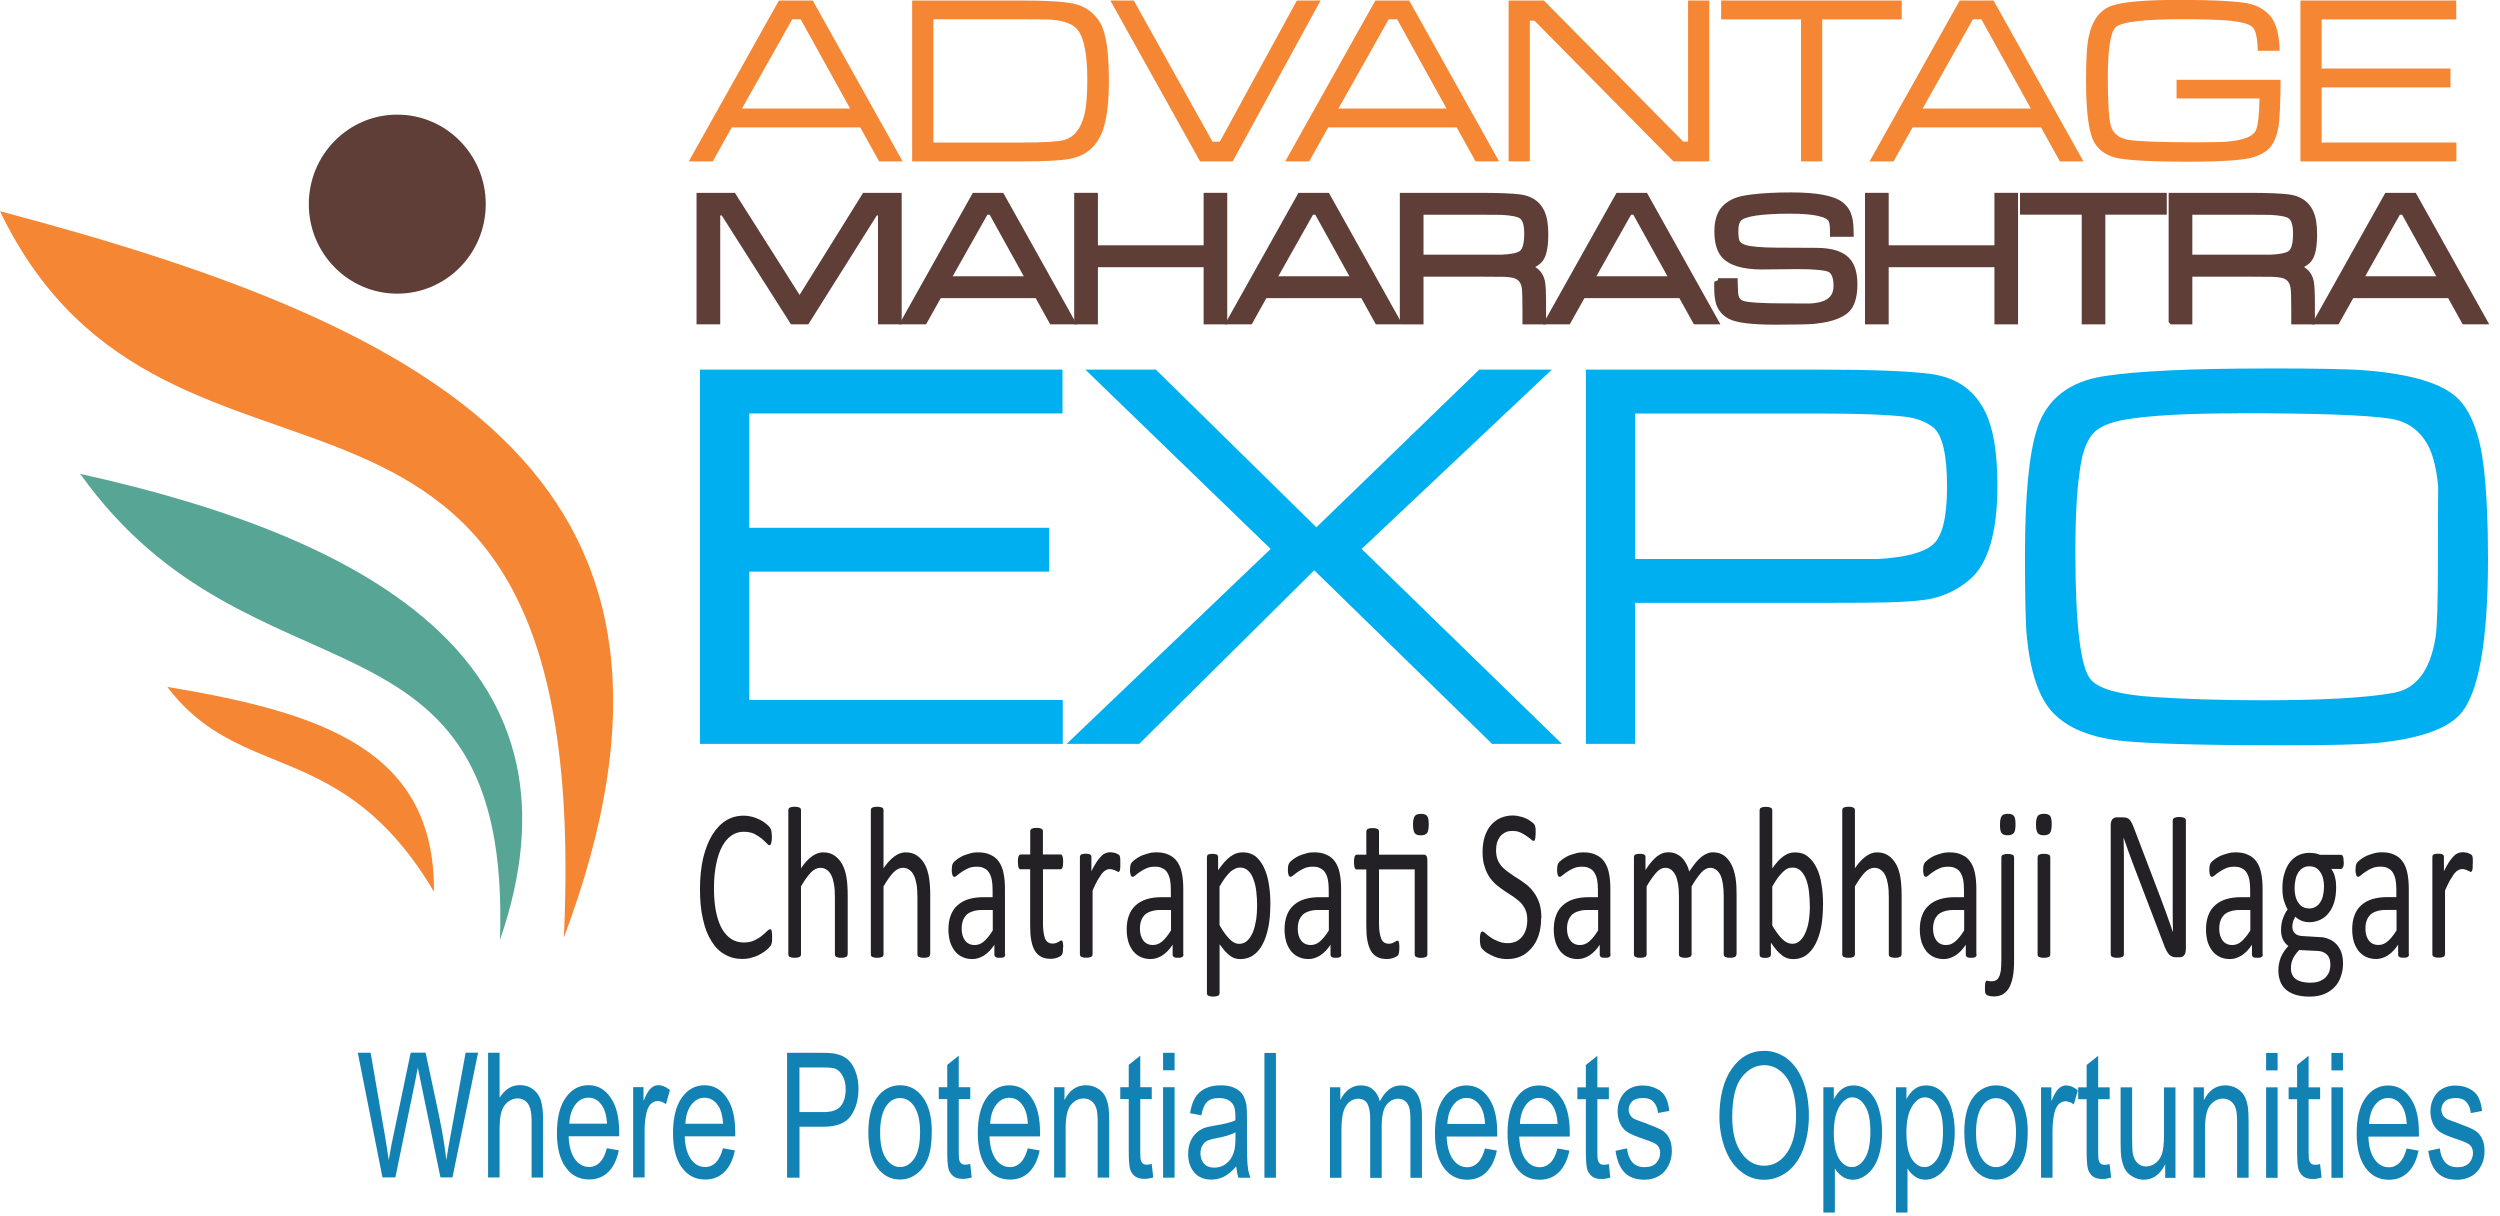
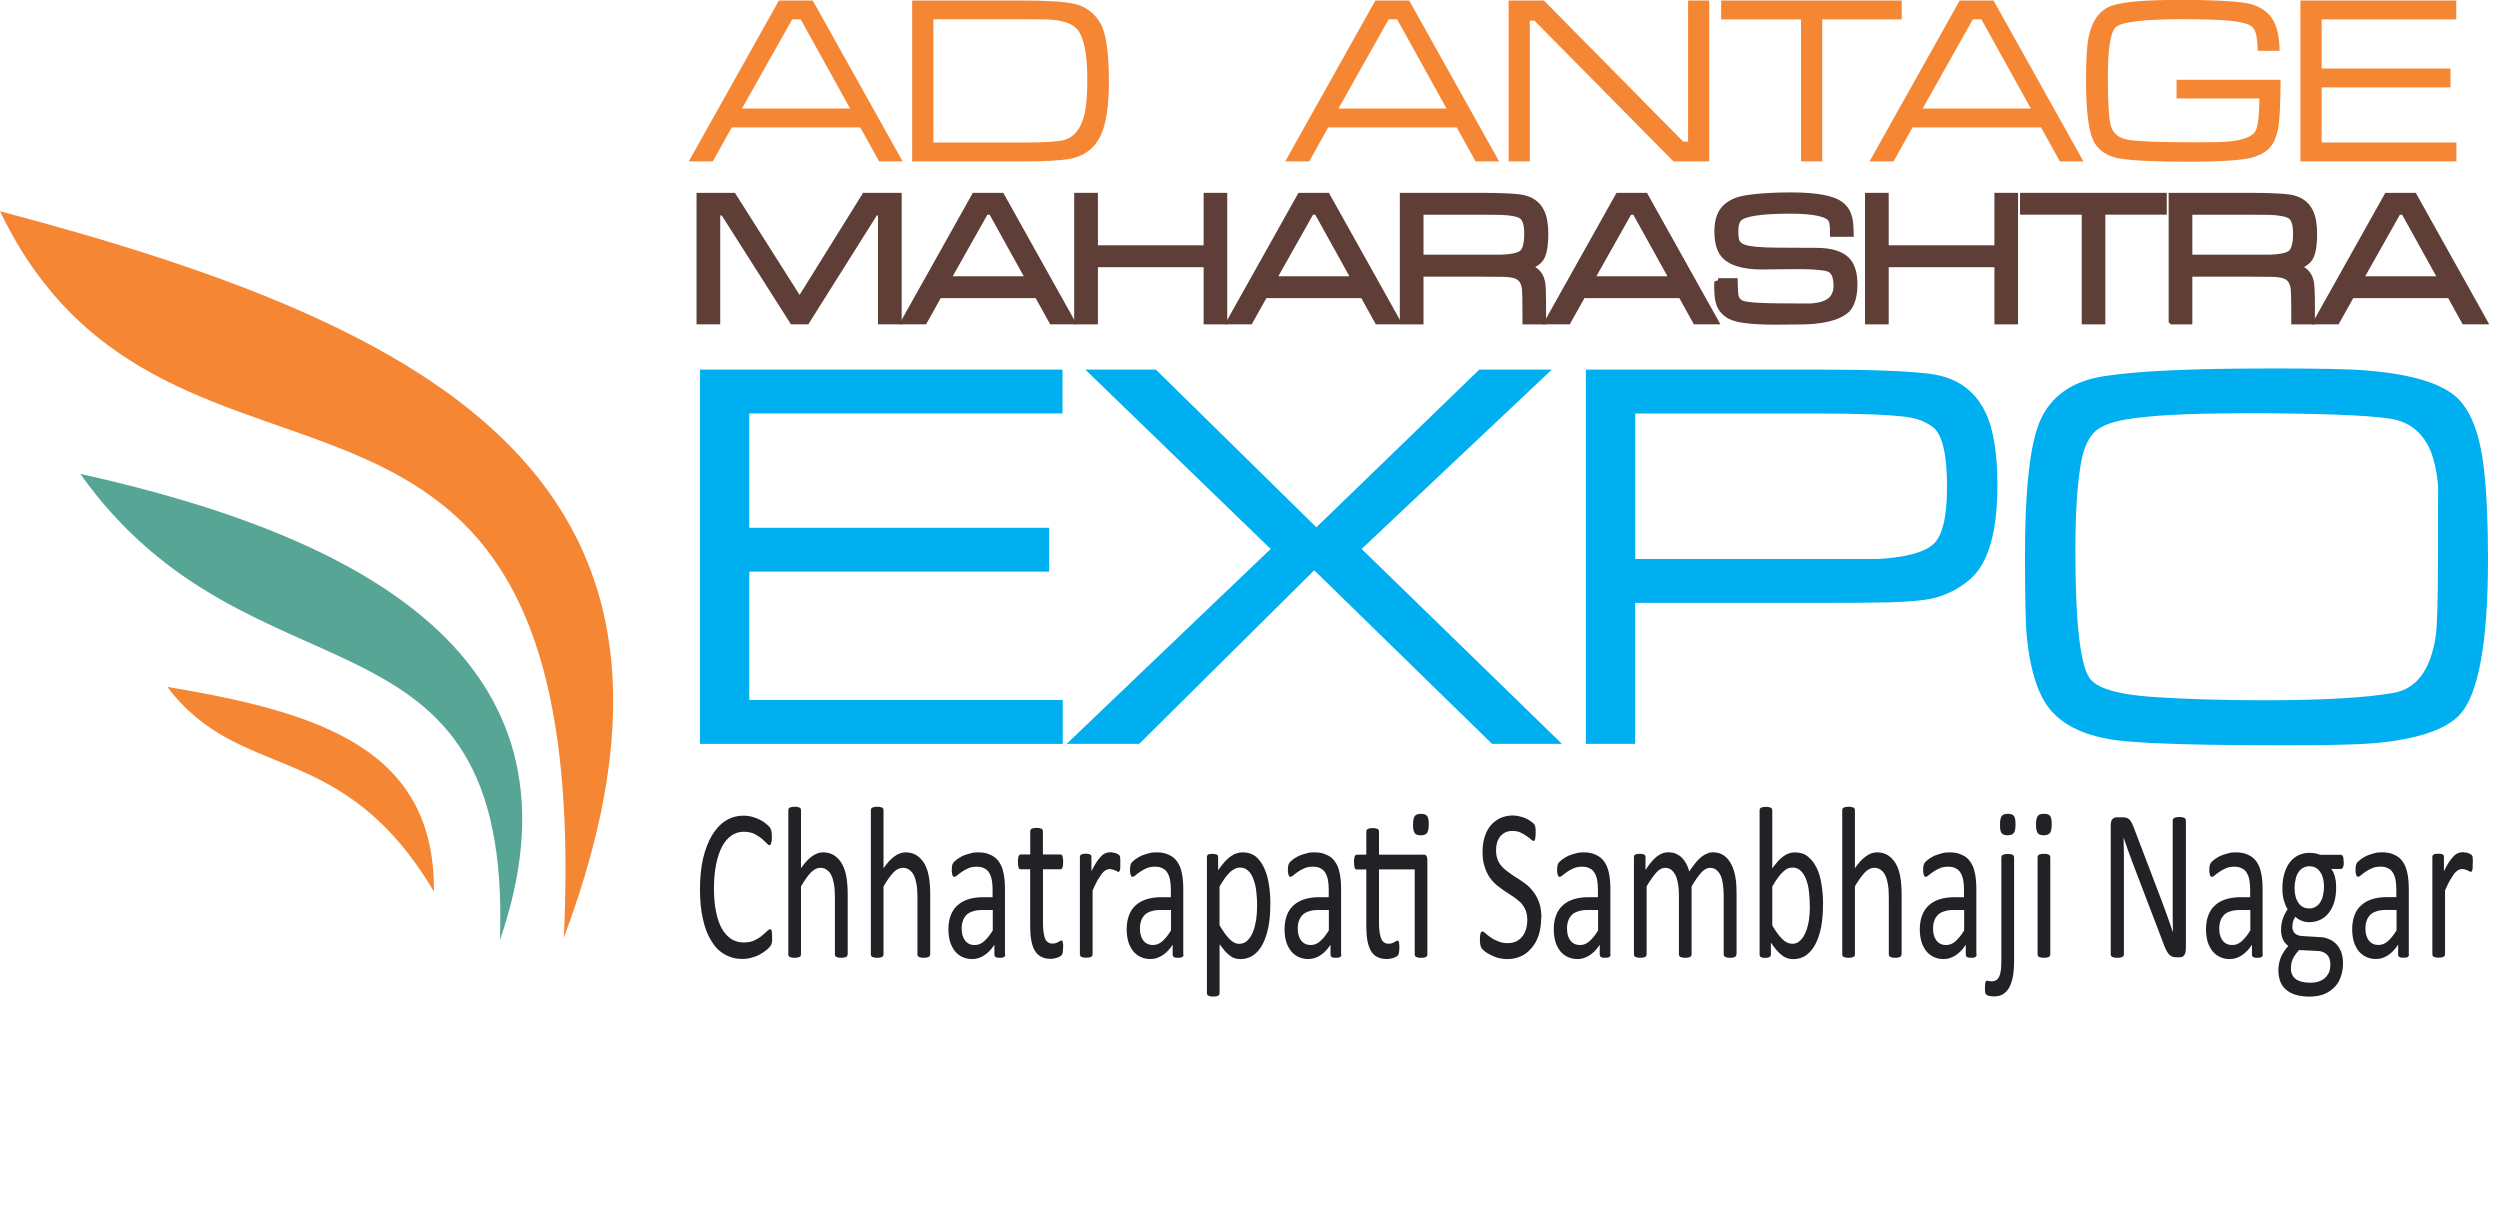
<svg xmlns="http://www.w3.org/2000/svg" width="183" height="89" viewBox="0 0 183 89" fill="none">
  <path fill-rule="evenodd" clip-rule="evenodd" d="M0 15.461C32.351 24.02 53.77 35.345 41.272 68.638C43.586 19.469 12.467 41.431 0 15.461Z" fill="#F58634" />
  <path fill-rule="evenodd" clip-rule="evenodd" d="M5.875 34.688C27.897 39.56 43.438 49.006 36.596 68.809C37.483 43.11 18.428 52.344 5.875 34.688Z" fill="#57A695" />
  <path fill-rule="evenodd" clip-rule="evenodd" d="M12.25 50.281C23.698 52.188 31.835 54.937 31.767 65.27C25.02 53.918 17.593 57.386 12.25 50.281Z" fill="#F58634" />
-   <path fill-rule="evenodd" clip-rule="evenodd" d="M29.081 8.391C32.658 8.391 35.557 11.325 35.557 14.943C35.557 18.561 32.658 21.496 29.081 21.496C25.504 21.496 22.605 18.561 22.605 14.943C22.605 11.325 25.504 8.391 29.081 8.391Z" fill="#5E3E36" />
  <path d="M64.352 11.813L62.971 9.327H53.565L52.175 11.813H50.418L57.016 0.039H59.493L66.073 11.813H64.347H64.352ZM62.228 7.946L58.61 1.416H57.989L54.312 7.946H62.228Z" fill="#F58634" />
  <path d="M66.77 11.813V0.039H74.799C76.57 0.039 77.824 0.112 78.549 0.261C79.418 0.442 80.079 0.909 80.532 1.669C80.958 2.376 81.171 3.793 81.171 5.921C81.171 7.371 81.044 8.516 80.786 9.354C80.387 10.654 79.54 11.414 78.245 11.641C77.584 11.754 76.47 11.813 74.912 11.813H66.766H66.77ZM68.319 10.432H74.849C76.375 10.432 77.367 10.377 77.824 10.264C78.589 10.083 79.106 9.467 79.368 8.426C79.518 7.846 79.59 6.986 79.59 5.844C79.59 3.997 79.355 2.779 78.884 2.186C78.553 1.769 77.928 1.524 77 1.443C76.737 1.42 75.995 1.411 74.776 1.411H68.323V10.427L68.319 10.432Z" fill="#F58634" />
-   <path d="M81.277 0.039H82.994L88.754 10.373L89.293 10.368L94.93 0.039H96.665L90.234 11.813H87.844L81.277 0.039Z" fill="#F58634" />
  <path d="M108.012 11.813L106.631 9.327H97.225L95.835 11.813H94.078L100.676 0.039H103.153L109.733 11.813H108.008H108.012ZM105.888 7.946L102.27 1.416H101.65L97.973 7.946H105.888Z" fill="#F58634" />
  <path d="M110.43 0.039H113.015L123.209 10.364H123.567V0.039H125.115V11.813H122.493L112.323 1.515H111.983V11.813H110.43V0.039Z" fill="#F58634" />
  <path d="M125.988 0.039H139.207V1.42H133.388V11.813H131.834V1.42H125.988V0.039Z" fill="#F58634" />
  <path d="M150.781 11.813L149.404 9.327H139.999L138.609 11.813H136.852L143.449 0.039H145.927L152.506 11.813H150.781ZM148.657 7.946L145.039 1.416H144.414L140.737 7.946H148.653H148.657Z" fill="#F58634" />
  <path d="M159.311 5.843H166.941C166.927 7.663 166.869 8.854 166.76 9.398C166.647 9.977 166.466 10.421 166.221 10.725C165.963 11.051 165.56 11.304 165.021 11.485C164.31 11.721 162.698 11.838 160.189 11.838C157.821 11.838 156.154 11.761 155.185 11.608C154.334 11.467 153.718 11.096 153.338 10.485C152.912 9.801 152.699 8.284 152.699 5.929C152.699 4.389 152.758 3.334 152.88 2.755C153.138 1.478 153.727 0.69 154.637 0.4C155.466 0.128 157.101 -0.008 159.537 -0.008C161.715 -0.008 163.291 0.065 164.278 0.2C165.026 0.305 165.632 0.594 166.094 1.07C166.588 1.582 166.846 2.465 166.869 3.719H165.266C165.252 2.795 165.125 2.225 164.89 1.994C164.636 1.736 163.975 1.568 162.915 1.491C162.114 1.437 161.077 1.405 159.804 1.405C156.924 1.405 155.276 1.6 154.864 1.998C154.483 2.365 154.293 3.601 154.293 5.698C154.293 7.482 154.366 8.641 154.506 9.176C154.665 9.769 155.095 10.122 155.806 10.236C156.557 10.358 158.224 10.417 160.796 10.417C161.982 10.417 162.743 10.399 163.096 10.362C164.242 10.254 164.912 9.986 165.121 9.561C165.284 9.212 165.379 8.429 165.392 7.21H159.324V5.829L159.311 5.843Z" fill="#F58634" />
  <path d="M168.391 11.813V0.039H179.798V1.42H169.944V5.016H179.377V6.397H169.944V10.432H179.807V11.813H168.391Z" fill="#F58634" />
  <path d="M51.254 14.383H53.649L58.531 22.09L63.327 14.383H65.736V23.476H64.536V15.506H64.033L59.02 23.476H58.047L52.979 15.506H52.454V23.476H51.254V14.383Z" fill="#5E3E36" stroke="#5E3E36" stroke-width="0.534" stroke-miterlimit="2.613" />
  <path d="M77.033 23.476L75.969 21.556H68.705L67.632 23.476H66.273L71.368 14.383H73.283L78.364 23.476H77.033ZM75.394 20.492L72.6 15.451H72.12L69.28 20.492H75.394Z" fill="#5E3E36" stroke="#5E3E36" stroke-width="0.534" stroke-miterlimit="2.613" />
  <path d="M78.898 14.383H80.099V18.223H88.372V14.383H89.567V23.476H88.372V19.292H80.099V23.476H78.898V14.383Z" fill="#5E3E36" stroke="#5E3E36" stroke-width="0.534" stroke-miterlimit="2.613" />
  <path d="M100.869 23.476L99.805 21.556H92.541L91.468 23.476H90.109L95.204 14.383H97.119L102.2 23.476H100.869ZM99.23 20.492L96.436 15.451H95.956L93.116 20.492H99.23Z" fill="#5E3E36" stroke="#5E3E36" stroke-width="0.534" stroke-miterlimit="2.613" />
  <path d="M102.734 23.476V14.383H108.336C109.713 14.383 110.682 14.424 111.243 14.496C111.986 14.596 112.498 14.931 112.783 15.51C112.973 15.891 113.068 16.43 113.068 17.132C113.068 18.073 112.937 18.689 112.679 18.984C112.443 19.246 112.081 19.432 111.583 19.541C112.298 19.663 112.715 20.039 112.833 20.659C112.883 20.917 112.905 21.429 112.905 22.19V23.48H111.71V22.606C111.71 21.805 111.692 21.289 111.664 21.071C111.587 20.487 111.266 20.152 110.7 20.057C110.519 20.025 110.324 20.007 110.111 19.998C109.821 19.989 109.228 19.985 108.336 19.985H103.934V23.48H102.739L102.734 23.476ZM103.93 18.911H108.331C109.414 18.911 109.925 18.911 109.88 18.911C110.618 18.884 111.116 18.784 111.379 18.612C111.687 18.413 111.841 17.91 111.841 17.109C111.841 16.421 111.701 15.972 111.415 15.773C111.175 15.601 110.673 15.497 109.903 15.461C109.785 15.456 109.26 15.451 108.336 15.451H103.934V18.916L103.93 18.911Z" fill="#5E3E36" stroke="#5E3E36" stroke-width="0.534" stroke-miterlimit="2.613" />
  <path d="M124.15 23.476L123.086 21.556H115.822L114.749 23.476H113.391L118.485 14.383H120.401L125.481 23.476H124.15ZM122.511 20.492L119.717 15.451H119.237L116.397 20.492H122.511Z" fill="#5E3E36" stroke="#5E3E36" stroke-width="0.534" stroke-miterlimit="2.613" />
  <path d="M125.764 20.633H126.928C126.928 20.728 126.933 20.791 126.937 20.832C126.951 21.294 126.969 21.57 126.987 21.656C127.055 21.946 127.213 22.145 127.462 22.254C127.797 22.403 128.884 22.476 130.736 22.476C132.226 22.476 132.747 22.485 132.29 22.494C132.951 22.476 133.458 22.371 133.798 22.177C134.255 21.919 134.481 21.502 134.481 20.922C134.481 20.207 134.278 19.767 133.87 19.623C133.63 19.537 133.146 19.478 132.426 19.446C131.909 19.428 131.248 19.428 130.433 19.442C129.301 19.451 128.821 19.46 129.007 19.46C127.585 19.46 126.647 19.165 126.185 18.581C125.9 18.214 125.76 17.662 125.76 16.919C125.76 16.099 125.986 15.502 126.434 15.135C126.661 14.954 126.901 14.813 127.163 14.723C127.426 14.628 127.802 14.555 128.287 14.496C129.088 14.397 130.03 14.352 131.112 14.352C132.973 14.352 134.187 14.582 134.749 15.044C135.038 15.28 135.229 15.588 135.319 15.964C135.378 16.199 135.414 16.566 135.423 17.069H134.223V16.928C134.223 16.489 134.173 16.19 134.078 16.036C133.811 15.597 132.806 15.375 131.058 15.375C128.911 15.375 127.648 15.565 127.268 15.946C127.073 16.14 126.978 16.466 126.978 16.919C126.978 17.291 127.014 17.558 127.082 17.712C127.182 17.929 127.381 18.087 127.684 18.183C128.092 18.314 128.875 18.386 130.035 18.395C130.261 18.395 131.235 18.4 132.96 18.409C134.119 18.413 134.893 18.681 135.287 19.215C135.559 19.582 135.695 20.116 135.695 20.814C135.695 21.479 135.582 22 135.36 22.38C135.025 22.937 134.183 23.291 132.824 23.436C132.416 23.481 131.456 23.499 129.953 23.499C128.223 23.499 127.114 23.359 126.629 23.078C126.262 22.865 126.013 22.575 125.886 22.204C125.796 21.937 125.746 21.543 125.746 21.026C125.746 20.999 125.751 20.863 125.751 20.619L125.764 20.633Z" fill="#5E3E36" stroke="#5E3E36" stroke-width="0.534" stroke-miterlimit="2.613" />
  <path d="M136.785 14.383H137.985V18.223H146.259V14.383H147.454V23.476H146.259V19.292H137.985V23.476H136.785V14.383Z" fill="#5E3E36" stroke="#5E3E36" stroke-width="0.534" stroke-miterlimit="2.613" />
  <path d="M148.133 14.383H158.34V15.447H153.843V23.476H152.648V15.447H148.133V14.383Z" fill="#5E3E36" stroke="#5E3E36" stroke-width="0.534" stroke-miterlimit="2.613" />
-   <path d="M159.012 23.476V14.383H164.613C165.99 14.383 166.955 14.424 167.521 14.496C168.263 14.596 168.775 14.931 169.06 15.51C169.25 15.891 169.346 16.43 169.346 17.132C169.346 18.073 169.214 18.689 168.956 18.984C168.725 19.246 168.358 19.432 167.86 19.541C168.576 19.663 168.992 20.039 169.11 20.659C169.155 20.917 169.183 21.429 169.183 22.19V23.48H167.987V22.606C167.987 21.805 167.969 21.289 167.937 21.071C167.86 20.487 167.539 20.152 166.973 20.057C166.792 20.025 166.597 20.007 166.388 19.998C166.099 19.989 165.505 19.985 164.613 19.985H160.212V23.48H159.016L159.012 23.476ZM160.207 18.911H164.609C165.691 18.911 166.203 18.911 166.158 18.911C166.896 18.884 167.394 18.784 167.656 18.612C167.964 18.413 168.118 17.91 168.118 17.109C168.118 16.421 167.978 15.972 167.693 15.773C167.453 15.601 166.95 15.497 166.18 15.461C166.062 15.456 165.537 15.451 164.613 15.451H160.212V18.916L160.207 18.911Z" fill="#5E3E36" stroke="#5E3E36" stroke-width="0.534" stroke-miterlimit="2.613" />
+   <path d="M159.012 23.476V14.383H164.613C165.99 14.383 166.955 14.424 167.521 14.496C168.263 14.596 168.775 14.931 169.06 15.51C169.25 15.891 169.346 16.43 169.346 17.132C169.346 18.073 169.214 18.689 168.956 18.984C168.725 19.246 168.358 19.432 167.86 19.541C168.576 19.663 168.992 20.039 169.11 20.659C169.155 20.917 169.183 21.429 169.183 22.19V23.48H167.987V22.606C167.987 21.805 167.969 21.289 167.937 21.071C167.86 20.487 167.539 20.152 166.973 20.057C166.792 20.025 166.597 20.007 166.388 19.998C166.099 19.989 165.505 19.985 164.613 19.985H160.212V23.48H159.016L159.012 23.476ZM160.207 18.911C165.691 18.911 166.203 18.911 166.158 18.911C166.896 18.884 167.394 18.784 167.656 18.612C167.964 18.413 168.118 17.91 168.118 17.109C168.118 16.421 167.978 15.972 167.693 15.773C167.453 15.601 166.95 15.497 166.18 15.461C166.062 15.456 165.537 15.451 164.613 15.451H160.212V18.916L160.207 18.911Z" fill="#5E3E36" stroke="#5E3E36" stroke-width="0.534" stroke-miterlimit="2.613" />
  <path d="M180.427 23.476L179.363 21.556H172.1L171.026 23.476H169.668L174.762 14.383H176.678L181.759 23.476H180.427ZM178.788 20.492L175.994 15.451H175.514L172.675 20.492H178.788Z" fill="#5E3E36" stroke="#5E3E36" stroke-width="0.534" stroke-miterlimit="2.613" />
  <path d="M51.238 54.452V27.055H77.775V30.265H54.847V38.634H76.797V41.844H54.847V51.241H77.793V54.452H51.238Z" fill="#00AFEF" />
  <path d="M79.446 27.055H84.608L96.359 38.598L108.283 27.055H113.594L99.67 40.183L114.333 54.452H109.22L96.201 41.745L83.39 54.452H78.078L93.013 40.183L79.446 27.055Z" fill="#00AFEF" />
  <path d="M116.087 54.452V27.055H133.218C137.058 27.055 139.761 27.163 141.346 27.376C143.23 27.63 144.552 28.567 145.336 30.184C145.92 31.388 146.21 33.173 146.21 35.523C146.21 38.96 145.539 41.256 144.203 42.406C143.397 43.103 142.469 43.57 141.428 43.81C140.753 43.959 139.702 44.05 138.276 44.091C137.375 44.118 135.69 44.131 133.218 44.131H119.691V54.452H116.082H116.087ZM119.696 40.921H133.222C136.179 40.921 137.587 40.921 137.424 40.921C139.408 40.812 140.753 40.468 141.459 39.888C142.17 39.313 142.523 37.896 142.523 35.636C142.523 33.259 142.179 31.805 141.495 31.271C140.975 30.872 140.318 30.619 139.512 30.51C138.172 30.351 136.08 30.27 133.222 30.27H119.696V40.925V40.921Z" fill="#00AFEF" />
  <path d="M165.973 26.969C169.705 26.969 172.105 27.019 173.196 27.114C176.565 27.394 178.807 28.078 179.921 29.174C180.908 30.152 181.547 31.869 181.823 34.314C182.018 36.026 182.122 38.213 182.122 40.866C182.122 47.034 181.424 50.856 180.039 52.328C179.024 53.41 176.964 54.103 173.871 54.397C172.694 54.502 170.466 54.556 167.187 54.556C161.54 54.556 157.655 54.452 155.526 54.252C153.108 54.026 151.351 53.32 150.251 52.142C149.255 51.087 148.634 49.253 148.367 46.649C148.272 45.685 148.227 43.688 148.227 40.663C148.227 36.293 148.525 33.186 149.119 31.37C149.83 29.201 151.469 27.924 154.018 27.535C156.437 27.159 160.422 26.973 165.973 26.973V26.969ZM163.895 30.256C160.123 30.256 157.351 30.406 155.563 30.714C154.562 30.89 153.828 31.171 153.384 31.565C152.904 31.991 152.574 32.697 152.37 33.666C152.067 35.206 151.917 37.443 151.917 40.373C151.917 45.798 152.302 48.931 153.067 49.774C153.679 50.444 155.191 50.856 157.632 51.019C159.969 51.178 162.663 51.259 165.702 51.259C170.013 51.259 173.187 51.083 175.22 50.716C176.878 50.421 177.892 49.072 178.282 46.658C178.395 45.961 178.458 44.054 178.458 40.93C178.458 34.626 178.485 33.3 178.54 36.936C178.513 35.197 178.282 33.847 177.865 32.878C177.281 31.606 176.321 30.863 174.989 30.65C173.296 30.383 169.601 30.247 163.908 30.247L163.895 30.256Z" fill="#00AFEF" />
-   <path d="M27.998 86.192L26.191 77.058H27.129L28.161 83.04C28.265 83.678 28.37 84.29 28.456 84.915C28.628 83.932 28.732 83.37 28.773 83.23L30.063 77.053H31.154L32.137 81.672C32.377 82.822 32.558 83.905 32.672 84.915C32.758 84.339 32.871 83.678 33.016 82.922L34.084 77.053H34.995L33.12 86.187H32.241L30.806 79.222C30.684 78.647 30.607 78.29 30.584 78.149C30.498 78.57 30.43 78.928 30.376 79.222L28.94 86.187H27.994L27.998 86.192ZM35.728 86.192V77.058H36.571V80.35C36.965 79.739 37.449 79.431 38.051 79.431C38.414 79.431 38.731 79.521 38.998 79.725C39.274 79.915 39.464 80.182 39.582 80.517C39.695 80.862 39.754 81.36 39.754 81.998V86.196H38.912V82.012C38.912 81.45 38.826 81.043 38.645 80.789C38.463 80.536 38.205 80.404 37.87 80.404C37.63 80.404 37.395 80.495 37.173 80.658C36.965 80.834 36.801 81.065 36.715 81.36C36.62 81.654 36.571 82.062 36.571 82.582V86.192H35.728ZM44.427 84.05L45.297 84.204C45.161 84.878 44.907 85.404 44.541 85.775C44.169 86.146 43.698 86.336 43.128 86.336C42.403 86.336 41.828 86.042 41.407 85.444C40.977 84.847 40.768 84.013 40.768 82.945C40.768 81.835 40.977 80.966 41.407 80.354C41.837 79.743 42.389 79.435 43.078 79.435C43.739 79.435 44.273 79.73 44.694 80.341C45.116 80.939 45.324 81.781 45.324 82.881C45.324 82.945 45.324 83.049 45.324 83.176H41.624C41.651 83.905 41.805 84.453 42.082 84.847C42.358 85.227 42.702 85.422 43.123 85.422C43.431 85.422 43.689 85.308 43.907 85.091C44.124 84.874 44.296 84.53 44.423 84.059L44.427 84.05ZM41.674 82.252H44.436C44.4 81.69 44.291 81.283 44.119 81.002C43.852 80.567 43.508 80.35 43.078 80.35C42.697 80.35 42.371 80.517 42.113 80.862C41.846 81.206 41.701 81.677 41.674 82.252ZM46.347 86.196V79.576H47.104V80.585C47.294 80.128 47.475 79.806 47.638 79.666C47.801 79.512 47.982 79.435 48.181 79.435C48.458 79.435 48.747 79.548 49.042 79.793L48.747 80.825C48.539 80.671 48.335 80.594 48.136 80.594C47.955 80.594 47.783 80.671 47.638 80.812C47.493 80.966 47.389 81.169 47.33 81.423C47.235 81.817 47.185 82.265 47.185 82.736V86.192H46.343L46.347 86.196ZM52.923 84.054L53.792 84.208C53.661 84.883 53.403 85.408 53.036 85.779C52.664 86.151 52.194 86.341 51.623 86.341C50.898 86.341 50.323 86.047 49.902 85.449C49.472 84.851 49.264 84.018 49.264 82.949C49.264 81.84 49.472 80.97 49.902 80.359C50.332 79.748 50.885 79.44 51.573 79.44C52.234 79.44 52.769 79.734 53.19 80.345C53.611 80.943 53.819 81.785 53.819 82.886C53.819 82.949 53.819 83.053 53.819 83.18H50.12C50.147 83.909 50.301 84.457 50.577 84.851C50.853 85.231 51.197 85.426 51.618 85.426C51.926 85.426 52.184 85.313 52.402 85.096C52.619 84.878 52.791 84.534 52.918 84.063L52.923 84.054ZM50.169 82.256H52.932C52.891 81.695 52.787 81.287 52.615 81.007C52.347 80.572 52.003 80.354 51.573 80.354C51.193 80.354 50.867 80.522 50.609 80.866C50.341 81.21 50.197 81.681 50.169 82.256ZM57.614 86.201V77.067H60.195C60.653 77.067 60.997 77.094 61.237 77.157C61.581 77.234 61.857 77.375 62.088 77.579C62.319 77.796 62.5 78.09 62.632 78.457C62.776 78.842 62.84 79.249 62.84 79.707C62.84 80.472 62.659 81.138 62.287 81.672C61.916 82.207 61.246 82.478 60.281 82.478H58.524V86.205H57.619L57.614 86.201ZM58.52 81.405H60.29C60.874 81.405 61.296 81.265 61.54 80.97C61.78 80.676 61.903 80.268 61.903 79.734C61.903 79.363 61.834 79.032 61.685 78.765C61.54 78.484 61.35 78.308 61.119 78.217C60.965 78.167 60.68 78.14 60.268 78.14H58.52V81.405ZM63.564 82.886C63.564 81.672 63.822 80.766 64.33 80.169C64.76 79.684 65.276 79.44 65.888 79.44C66.576 79.44 67.128 79.734 67.558 80.332C67.989 80.921 68.206 81.749 68.206 82.795C68.206 83.651 68.111 84.312 67.921 84.797C67.731 85.281 67.454 85.666 67.088 85.933C66.716 86.214 66.322 86.341 65.883 86.341C65.195 86.341 64.633 86.047 64.203 85.449C63.773 84.86 63.564 84.009 63.564 82.886ZM64.425 82.899C64.425 83.742 64.57 84.38 64.846 84.788C65.122 85.209 65.466 85.426 65.888 85.426C66.309 85.426 66.653 85.209 66.938 84.788C67.214 84.367 67.35 83.728 67.35 82.863C67.35 82.048 67.205 81.423 66.929 81.002C66.653 80.581 66.309 80.377 65.888 80.377C65.466 80.377 65.122 80.581 64.846 81.002C64.57 81.423 64.425 82.048 64.425 82.904V82.899ZM71.018 85.195L71.131 86.192C70.891 86.255 70.683 86.296 70.502 86.296C70.194 86.296 69.959 86.232 69.796 86.106C69.623 85.979 69.51 85.798 69.442 85.594C69.374 85.376 69.338 84.942 69.338 84.267V80.454H68.718V79.585H69.338V77.95L70.18 77.275V79.585H71.023V80.454H70.18V84.335C70.18 84.652 70.198 84.86 70.23 84.946C70.257 85.05 70.307 85.114 70.375 85.177C70.443 85.227 70.538 85.254 70.66 85.254C70.746 85.254 70.869 85.241 71.023 85.204L71.018 85.195ZM75.234 84.059L76.104 84.213C75.968 84.887 75.71 85.413 75.347 85.784C74.976 86.155 74.505 86.346 73.934 86.346C73.21 86.346 72.635 86.051 72.214 85.453C71.784 84.856 71.575 84.022 71.575 82.954C71.575 81.844 71.784 80.975 72.214 80.364C72.644 79.752 73.196 79.444 73.885 79.444C74.546 79.444 75.08 79.739 75.501 80.35C75.922 80.948 76.131 81.79 76.131 82.89C76.131 82.954 76.131 83.058 76.131 83.185H72.431C72.458 83.914 72.612 84.462 72.888 84.856C73.165 85.236 73.509 85.431 73.93 85.431C74.238 85.431 74.496 85.317 74.713 85.1C74.931 84.883 75.107 84.539 75.23 84.068L75.234 84.059ZM72.481 82.261H75.243C75.207 81.699 75.098 81.292 74.926 81.011C74.659 80.576 74.315 80.359 73.885 80.359C73.504 80.359 73.178 80.526 72.92 80.871C72.653 81.215 72.508 81.686 72.481 82.261ZM77.163 86.205V79.585H77.919V80.526C78.282 79.797 78.807 79.44 79.495 79.44C79.79 79.44 80.07 79.517 80.32 79.657C80.569 79.797 80.759 79.988 80.886 80.219C81.008 80.45 81.094 80.73 81.144 81.047C81.171 81.251 81.194 81.622 81.194 82.129V86.201H80.351V82.179C80.351 81.722 80.324 81.373 80.256 81.147C80.188 80.93 80.075 80.739 79.912 80.612C79.74 80.472 79.55 80.409 79.319 80.409C78.966 80.409 78.658 80.563 78.4 80.866C78.141 81.16 78.005 81.736 78.005 82.587V86.196H77.163V86.205ZM84.305 85.195L84.418 86.192C84.178 86.255 83.969 86.296 83.788 86.296C83.48 86.296 83.245 86.232 83.082 86.106C82.91 85.979 82.797 85.798 82.729 85.594C82.661 85.376 82.624 84.942 82.624 84.267V80.454H82.004V79.585H82.624V77.95L83.467 77.275V79.585H84.309V80.454H83.467V84.335C83.467 84.652 83.485 84.86 83.517 84.946C83.544 85.05 83.594 85.114 83.662 85.177C83.729 85.227 83.825 85.254 83.947 85.254C84.033 85.254 84.155 85.241 84.309 85.204L84.305 85.195ZM85.138 78.344V77.067H85.98V78.344H85.138ZM85.138 86.205V79.585H85.98V86.205H85.138ZM90.499 85.376C90.182 85.734 89.888 85.974 89.603 86.128C89.317 86.269 89.001 86.346 88.674 86.346C88.131 86.346 87.71 86.169 87.411 85.811C87.117 85.467 86.972 85.005 86.972 84.457C86.972 84.14 87.031 83.832 87.135 83.565C87.248 83.298 87.393 83.094 87.574 82.927C87.755 82.759 87.954 82.646 88.176 82.555C88.348 82.505 88.597 82.442 88.933 82.388C89.612 82.284 90.11 82.157 90.431 82.007C90.431 81.853 90.431 81.754 90.431 81.713C90.431 81.256 90.355 80.934 90.192 80.757C89.983 80.504 89.657 80.377 89.236 80.377C88.833 80.377 88.548 80.468 88.357 80.658C88.167 80.834 88.031 81.169 87.936 81.641L87.112 81.487C87.189 81.016 87.311 80.631 87.484 80.35C87.656 80.055 87.905 79.838 88.231 79.675C88.557 79.521 88.928 79.444 89.358 79.444C89.779 79.444 90.124 79.508 90.391 79.648C90.658 79.775 90.848 79.942 90.975 80.146C91.097 80.35 91.183 80.603 91.242 80.911C91.269 81.102 91.278 81.446 91.278 81.944V83.425C91.278 84.471 91.296 85.123 91.337 85.404C91.364 85.684 91.432 85.951 91.536 86.21H90.658C90.572 85.97 90.522 85.698 90.495 85.381L90.499 85.376ZM90.431 82.89C90.124 83.058 89.666 83.198 89.055 83.311C88.711 83.375 88.462 83.452 88.321 83.529C88.176 83.619 88.072 83.733 87.986 83.9C87.909 84.054 87.873 84.231 87.873 84.425C87.873 84.733 87.959 84.973 88.131 85.177C88.303 85.367 88.552 85.472 88.878 85.472C89.204 85.472 89.49 85.381 89.739 85.191C89.997 85.001 90.178 84.742 90.291 84.412C90.386 84.172 90.436 83.787 90.436 83.302V82.895L90.431 82.89ZM92.555 86.21V77.076H93.398V86.21H92.555ZM97.355 86.21V79.589H98.112V80.522C98.266 80.205 98.474 79.933 98.732 79.743C98.99 79.553 99.284 79.449 99.611 79.449C99.973 79.449 100.281 79.553 100.507 79.757C100.747 79.96 100.91 80.241 101.005 80.612C101.408 79.834 101.911 79.453 102.545 79.453C103.043 79.453 103.423 79.63 103.682 80.001C103.949 80.359 104.085 80.921 104.085 81.672V86.214H103.242V82.043C103.242 81.595 103.215 81.278 103.156 81.074C103.106 80.884 103.002 80.73 102.862 80.603C102.717 80.49 102.554 80.427 102.355 80.427C102.011 80.427 101.716 80.581 101.485 80.884C101.254 81.201 101.141 81.69 101.141 82.379V86.219H100.299V81.921C100.299 81.423 100.231 81.052 100.1 80.798C99.955 80.554 99.737 80.427 99.42 80.427C99.189 80.427 98.972 80.504 98.768 80.667C98.569 80.834 98.424 81.074 98.329 81.405C98.243 81.722 98.193 82.184 98.193 82.782V86.214H97.351L97.355 86.21ZM108.699 84.068L109.569 84.222C109.433 84.896 109.175 85.422 108.812 85.793C108.441 86.164 107.97 86.355 107.399 86.355C106.675 86.355 106.1 86.06 105.679 85.463C105.248 84.865 105.04 84.031 105.04 82.963C105.04 81.853 105.248 80.984 105.679 80.373C106.109 79.761 106.661 79.453 107.35 79.453C108.011 79.453 108.545 79.748 108.966 80.359C109.387 80.957 109.596 81.799 109.596 82.899C109.596 82.963 109.596 83.067 109.596 83.194H105.896C105.923 83.923 106.077 84.471 106.353 84.865C106.63 85.245 106.974 85.44 107.395 85.44C107.703 85.44 107.961 85.327 108.178 85.109C108.4 84.892 108.572 84.548 108.695 84.077L108.699 84.068ZM105.946 82.27H108.708C108.672 81.708 108.563 81.301 108.391 81.02C108.124 80.585 107.78 80.368 107.35 80.368C106.969 80.368 106.643 80.536 106.385 80.88C106.118 81.224 105.973 81.695 105.946 82.27ZM114.011 84.068L114.88 84.222C114.745 84.896 114.486 85.422 114.124 85.793C113.753 86.164 113.282 86.355 112.711 86.355C111.987 86.355 111.412 86.06 110.99 85.463C110.56 84.865 110.352 84.031 110.352 82.963C110.352 81.853 110.56 80.984 110.99 80.373C111.421 79.761 111.973 79.453 112.661 79.453C113.323 79.453 113.857 79.748 114.278 80.359C114.699 80.957 114.908 81.799 114.908 82.899C114.908 82.963 114.908 83.067 114.908 83.194H111.208C111.235 83.923 111.389 84.471 111.665 84.865C111.941 85.245 112.286 85.44 112.707 85.44C113.015 85.44 113.273 85.327 113.49 85.109C113.712 84.892 113.884 84.548 114.006 84.077L114.011 84.068ZM111.258 82.27H114.02C113.984 81.708 113.875 81.301 113.703 81.02C113.436 80.585 113.092 80.368 112.661 80.368C112.281 80.368 111.955 80.536 111.697 80.88C111.43 81.224 111.285 81.695 111.258 82.27ZM117.765 85.204L117.878 86.201C117.638 86.264 117.43 86.305 117.249 86.305C116.941 86.305 116.705 86.241 116.542 86.115C116.37 85.988 116.257 85.807 116.189 85.603C116.121 85.385 116.085 84.951 116.085 84.276V80.463H115.465V79.594H116.085V77.959L116.927 77.284V79.594H117.769V80.463H116.927V84.344C116.927 84.661 116.945 84.869 116.977 84.955C117.004 85.059 117.054 85.123 117.122 85.186C117.19 85.236 117.285 85.263 117.407 85.263C117.493 85.263 117.616 85.25 117.769 85.213L117.765 85.204ZM118.263 84.235L119.096 84.059C119.146 84.507 119.277 84.838 119.49 85.078C119.699 85.322 120.007 85.435 120.387 85.435C120.767 85.435 121.057 85.331 121.247 85.118C121.428 84.915 121.524 84.67 121.524 84.38C121.524 84.14 121.437 83.932 121.274 83.791C121.152 83.687 120.862 83.561 120.414 83.407C119.794 83.203 119.373 83.026 119.133 82.872C118.893 82.718 118.711 82.501 118.589 82.234C118.476 81.98 118.408 81.672 118.408 81.355C118.408 81.061 118.458 80.794 118.562 80.54C118.666 80.287 118.802 80.083 118.974 79.915C119.11 79.788 119.282 79.675 119.508 79.585C119.739 79.494 119.975 79.458 120.233 79.458C120.613 79.458 120.957 79.535 121.256 79.689C121.555 79.829 121.764 80.033 121.908 80.287C122.044 80.54 122.148 80.884 122.194 81.319L121.37 81.473C121.333 81.129 121.225 80.862 121.044 80.667C120.871 80.463 120.613 80.373 120.287 80.373C119.907 80.373 119.626 80.463 119.468 80.626C119.305 80.794 119.219 80.997 119.219 81.224C119.219 81.364 119.255 81.491 119.323 81.618C119.391 81.731 119.495 81.835 119.64 81.912C119.726 81.948 119.975 82.053 120.387 82.193C120.98 82.41 121.392 82.587 121.628 82.718C121.868 82.859 122.049 83.049 122.18 83.307C122.316 83.561 122.379 83.882 122.379 84.262C122.379 84.634 122.302 84.992 122.13 85.322C121.967 85.653 121.736 85.911 121.424 86.087C121.116 86.264 120.772 86.355 120.382 86.355C119.744 86.355 119.246 86.178 118.911 85.82C118.566 85.463 118.358 84.942 118.259 84.24L118.263 84.235ZM125.862 81.758C125.862 80.255 126.17 79.068 126.781 78.213C127.392 77.343 128.176 76.922 129.14 76.922C129.77 76.922 130.345 77.126 130.852 77.52C131.359 77.927 131.74 78.489 132.007 79.204C132.274 79.933 132.41 80.748 132.41 81.654C132.41 82.587 132.265 83.416 131.989 84.14C131.712 84.869 131.309 85.417 130.802 85.798C130.286 86.169 129.734 86.359 129.14 86.359C128.493 86.359 127.918 86.155 127.41 85.734C126.903 85.327 126.514 84.751 126.256 84.036C125.998 83.32 125.862 82.555 125.862 81.754V81.758ZM126.799 81.785C126.799 82.881 127.016 83.751 127.469 84.389C127.909 85.014 128.466 85.331 129.131 85.331C129.811 85.331 130.372 85.014 130.811 84.376C131.251 83.737 131.472 82.832 131.472 81.659C131.472 80.921 131.377 80.268 131.196 79.72C131.006 79.159 130.73 78.738 130.363 78.43C130.001 78.122 129.598 77.972 129.149 77.972C128.511 77.972 127.954 78.267 127.497 78.851C127.03 79.44 126.799 80.422 126.799 81.785ZM133.469 88.75V79.589H134.235V80.459C134.416 80.128 134.615 79.87 134.846 79.707C135.077 79.539 135.353 79.453 135.67 79.453C136.1 79.453 136.472 79.594 136.798 79.888C137.115 80.182 137.364 80.59 137.522 81.111C137.685 81.645 137.771 82.22 137.771 82.859C137.771 83.52 137.685 84.136 137.504 84.684C137.323 85.218 137.056 85.626 136.712 85.92C136.359 86.214 135.996 86.355 135.611 86.355C135.335 86.355 135.086 86.278 134.855 86.115C134.638 85.961 134.452 85.77 134.312 85.526V88.755H133.469V88.75ZM134.235 82.945C134.235 83.787 134.371 84.412 134.615 84.819C134.873 85.227 135.19 85.431 135.553 85.431C135.924 85.431 136.25 85.213 136.508 84.792C136.775 84.371 136.911 83.719 136.911 82.841C136.911 81.998 136.789 81.373 136.522 80.952C136.264 80.531 135.956 80.327 135.593 80.327C135.24 80.327 134.923 80.545 134.647 80.993C134.371 81.441 134.235 82.089 134.235 82.945ZM138.786 88.75V79.589H139.551V80.459C139.732 80.128 139.932 79.87 140.162 79.707C140.393 79.539 140.67 79.453 140.987 79.453C141.417 79.453 141.788 79.594 142.114 79.888C142.431 80.182 142.68 80.59 142.839 81.111C143.002 81.645 143.088 82.22 143.088 82.859C143.088 83.52 143.002 84.136 142.821 84.684C142.64 85.218 142.372 85.626 142.028 85.92C141.675 86.214 141.313 86.355 140.928 86.355C140.652 86.355 140.402 86.278 140.172 86.115C139.95 85.961 139.769 85.77 139.628 85.526V88.755H138.786V88.75ZM139.551 82.945C139.551 83.787 139.687 84.412 139.932 84.819C140.19 85.227 140.507 85.431 140.869 85.431C141.24 85.431 141.566 85.213 141.824 84.792C142.092 84.371 142.227 83.719 142.227 82.841C142.227 81.998 142.105 81.373 141.833 80.952C141.575 80.531 141.267 80.327 140.905 80.327C140.552 80.327 140.235 80.545 139.959 80.993C139.682 81.441 139.547 82.089 139.547 82.945H139.551ZM143.785 82.895C143.785 81.681 144.043 80.776 144.551 80.178C144.981 79.693 145.497 79.449 146.108 79.449C146.797 79.449 147.349 79.743 147.779 80.341C148.209 80.93 148.431 81.758 148.431 82.804C148.431 83.66 148.336 84.321 148.146 84.806C147.956 85.29 147.68 85.675 147.313 85.942C146.942 86.223 146.548 86.35 146.108 86.35C145.42 86.35 144.854 86.056 144.428 85.458C143.998 84.869 143.79 84.018 143.79 82.895H143.785ZM144.646 82.908C144.646 83.751 144.791 84.389 145.067 84.797C145.343 85.218 145.687 85.435 146.108 85.435C146.529 85.435 146.874 85.218 147.159 84.797C147.435 84.376 147.571 83.737 147.571 82.872C147.571 82.057 147.426 81.432 147.15 81.011C146.874 80.59 146.529 80.386 146.108 80.386C145.687 80.386 145.343 80.59 145.067 81.011C144.791 81.432 144.646 82.057 144.646 82.913V82.908ZM149.405 86.214V79.594H150.161V80.603C150.351 80.146 150.533 79.825 150.696 79.684C150.859 79.53 151.04 79.453 151.239 79.453C151.515 79.453 151.805 79.567 152.099 79.811L151.805 80.844C151.597 80.689 151.393 80.612 151.194 80.612C151.013 80.612 150.84 80.689 150.696 80.83C150.551 80.984 150.447 81.188 150.388 81.441C150.293 81.835 150.243 82.284 150.243 82.754V86.21H149.4L149.405 86.214ZM154.422 85.204L154.536 86.201C154.296 86.264 154.087 86.305 153.906 86.305C153.598 86.305 153.363 86.241 153.2 86.115C153.028 85.988 152.914 85.807 152.847 85.603C152.779 85.385 152.742 84.951 152.742 84.276V80.463H152.122V79.594H152.742V77.959L153.585 77.284V79.594H154.427V80.463H153.585V84.344C153.585 84.661 153.603 84.869 153.634 84.955C153.662 85.059 153.711 85.123 153.779 85.186C153.847 85.236 153.942 85.263 154.065 85.263C154.151 85.263 154.273 85.25 154.427 85.213L154.422 85.204ZM158.493 86.214V85.231C158.113 85.983 157.588 86.355 156.927 86.355C156.632 86.355 156.361 86.278 156.102 86.124C155.853 85.983 155.663 85.793 155.536 85.562C155.423 85.331 155.337 85.064 155.278 84.733C155.251 84.516 155.229 84.158 155.229 83.687V79.594H156.071V83.257C156.071 83.846 156.089 84.24 156.121 84.444C156.179 84.738 156.293 84.969 156.465 85.132C156.628 85.299 156.836 85.385 157.094 85.385C157.343 85.385 157.583 85.295 157.801 85.132C158.023 84.955 158.172 84.724 158.267 84.43C158.353 84.122 158.403 83.701 158.403 83.13V79.598H159.245V86.219H158.489L158.493 86.214ZM160.568 86.214V79.594H161.324V80.536C161.686 79.806 162.211 79.449 162.9 79.449C163.194 79.449 163.475 79.526 163.724 79.666C163.973 79.806 164.163 79.997 164.29 80.228C164.412 80.459 164.498 80.739 164.548 81.056C164.575 81.26 164.598 81.631 164.598 82.139V86.21H163.756V82.188C163.756 81.731 163.728 81.382 163.66 81.156C163.592 80.939 163.479 80.748 163.316 80.622C163.144 80.481 162.954 80.418 162.723 80.418C162.37 80.418 162.062 80.572 161.804 80.875C161.546 81.169 161.41 81.745 161.41 82.596V86.205H160.568V86.214ZM165.879 78.353V77.076H166.722V78.353H165.879ZM165.879 86.214V79.594H166.722V86.214H165.879ZM169.828 85.204L169.941 86.201C169.701 86.264 169.493 86.305 169.312 86.305C169.004 86.305 168.768 86.241 168.605 86.115C168.433 85.988 168.32 85.807 168.252 85.603C168.184 85.385 168.148 84.951 168.148 84.276V80.463H167.528V79.594H168.148V77.959L168.99 77.284V79.594H169.833V80.463H168.99V84.344C168.99 84.661 169.008 84.869 169.04 84.955C169.067 85.059 169.117 85.123 169.185 85.186C169.253 85.236 169.348 85.263 169.47 85.263C169.556 85.263 169.679 85.25 169.833 85.213L169.828 85.204ZM170.661 78.353V77.076H171.504V78.353H170.661ZM170.661 86.214V79.594H171.504V86.214H170.661ZM176.168 84.072L177.037 84.226C176.906 84.901 176.648 85.426 176.281 85.798C175.91 86.169 175.439 86.359 174.868 86.359C174.144 86.359 173.569 86.065 173.147 85.467C172.717 84.869 172.509 84.036 172.509 82.967C172.509 81.858 172.717 80.988 173.147 80.377C173.578 79.766 174.13 79.458 174.818 79.458C175.48 79.458 176.014 79.752 176.435 80.364C176.856 80.961 177.065 81.803 177.065 82.904C177.065 82.967 177.065 83.072 177.065 83.198H173.365C173.392 83.927 173.546 84.475 173.822 84.869C174.098 85.25 174.443 85.444 174.864 85.444C175.172 85.444 175.43 85.331 175.647 85.114C175.864 84.896 176.041 84.552 176.163 84.081L176.168 84.072ZM173.415 82.275H176.177C176.136 81.713 176.032 81.305 175.86 81.025C175.593 80.59 175.249 80.373 174.818 80.373C174.438 80.373 174.112 80.54 173.854 80.884C173.587 81.228 173.442 81.699 173.415 82.275ZM177.762 84.24L178.595 84.063C178.645 84.511 178.776 84.842 178.989 85.082C179.197 85.327 179.505 85.44 179.886 85.44C180.266 85.44 180.556 85.336 180.746 85.123C180.927 84.919 181.022 84.674 181.022 84.385C181.022 84.145 180.936 83.936 180.773 83.796C180.651 83.692 180.361 83.565 179.913 83.411C179.292 83.207 178.871 83.031 178.631 82.877C178.391 82.723 178.21 82.505 178.088 82.238C177.975 81.985 177.907 81.677 177.907 81.36C177.907 81.065 177.957 80.798 178.061 80.545C178.165 80.291 178.301 80.087 178.473 79.92C178.609 79.793 178.781 79.68 179.007 79.589C179.238 79.499 179.474 79.462 179.732 79.462C180.112 79.462 180.456 79.539 180.755 79.693C181.05 79.834 181.262 80.037 181.403 80.291C181.539 80.545 181.643 80.889 181.688 81.323L180.864 81.478C180.828 81.133 180.719 80.866 180.538 80.671C180.366 80.468 180.108 80.377 179.782 80.377C179.401 80.377 179.12 80.468 178.957 80.631C178.794 80.798 178.708 81.002 178.708 81.228C178.708 81.369 178.749 81.496 178.812 81.622C178.88 81.736 178.985 81.84 179.129 81.917C179.215 81.953 179.465 82.057 179.877 82.198C180.47 82.415 180.882 82.591 181.117 82.723C181.357 82.863 181.539 83.053 181.67 83.311C181.806 83.565 181.869 83.887 181.869 84.267C181.869 84.638 181.792 84.996 181.62 85.327C181.457 85.657 181.226 85.915 180.914 86.092C180.606 86.269 180.262 86.359 179.872 86.359C179.234 86.359 178.735 86.183 178.4 85.825C178.056 85.467 177.848 84.946 177.748 84.244L177.762 84.24Z" fill="#1182B3" />
  <path d="M56.518 68.619C56.518 68.7 56.518 68.782 56.518 68.845C56.505 68.895 56.505 68.958 56.496 69.008C56.482 69.058 56.473 69.09 56.459 69.139C56.437 69.171 56.414 69.221 56.378 69.271C56.342 69.321 56.265 69.402 56.138 69.515C56.025 69.61 55.871 69.724 55.69 69.823C55.518 69.936 55.309 70.018 55.078 70.081C54.847 70.163 54.594 70.195 54.318 70.195C53.847 70.195 53.421 70.081 53.041 69.855C52.66 69.647 52.339 69.321 52.076 68.886C51.8 68.451 51.592 67.917 51.456 67.283C51.306 66.653 51.238 65.906 51.238 65.082C51.238 64.24 51.32 63.479 51.469 62.818C51.632 62.157 51.85 61.591 52.126 61.133C52.416 60.662 52.746 60.309 53.14 60.065C53.53 59.82 53.969 59.707 54.44 59.707C54.657 59.707 54.865 59.739 55.06 59.788C55.255 59.838 55.441 59.92 55.613 59.997C55.776 60.078 55.925 60.173 56.061 60.286C56.188 60.382 56.278 60.481 56.337 60.544C56.383 60.626 56.419 60.676 56.428 60.708C56.45 60.757 56.464 60.789 56.464 60.839C56.478 60.902 56.487 60.952 56.487 61.016C56.5 61.097 56.5 61.178 56.5 61.274C56.5 61.369 56.5 61.468 56.487 61.532C56.473 61.613 56.464 61.677 56.45 61.726C56.437 61.776 56.414 61.808 56.392 61.84C56.378 61.858 56.346 61.871 56.324 61.871C56.265 61.871 56.197 61.822 56.106 61.708C56.002 61.613 55.889 61.5 55.739 61.369C55.59 61.255 55.404 61.142 55.201 61.029C54.983 60.934 54.73 60.884 54.431 60.884C54.109 60.884 53.81 60.979 53.543 61.16C53.281 61.337 53.05 61.613 52.864 61.953C52.669 62.311 52.529 62.745 52.425 63.248C52.321 63.764 52.262 64.348 52.262 64.996C52.262 65.644 52.307 66.223 52.411 66.726C52.515 67.228 52.651 67.632 52.837 67.971C53.032 68.311 53.263 68.555 53.525 68.732C53.801 68.909 54.1 68.99 54.444 68.99C54.734 68.99 54.997 68.94 55.205 68.845C55.422 68.732 55.608 68.637 55.758 68.505C55.921 68.374 56.047 68.261 56.138 68.166C56.242 68.071 56.31 68.021 56.369 68.021C56.405 68.021 56.428 68.021 56.437 68.039C56.459 68.057 56.473 68.089 56.482 68.134C56.496 68.184 56.505 68.247 56.505 68.311C56.518 68.392 56.518 68.487 56.518 68.619ZM62.043 69.864C62.043 69.896 62.029 69.945 62.02 69.959C62.007 69.991 61.984 70.022 61.953 70.041C61.916 70.059 61.871 70.072 61.803 70.09C61.744 70.109 61.676 70.109 61.586 70.109C61.495 70.109 61.414 70.109 61.355 70.09C61.287 70.072 61.242 70.059 61.205 70.041C61.169 70.022 61.146 69.991 61.137 69.959C61.124 69.941 61.115 69.896 61.115 69.864V65.689C61.115 65.286 61.092 64.96 61.047 64.72C61.002 64.462 60.943 64.249 60.852 64.072C60.771 63.896 60.657 63.764 60.517 63.669C60.39 63.574 60.227 63.524 60.046 63.524C59.815 63.524 59.584 63.637 59.358 63.864C59.127 64.108 58.887 64.448 58.633 64.883V69.864C58.633 69.896 58.62 69.945 58.611 69.959C58.597 69.991 58.574 70.022 58.543 70.041C58.506 70.059 58.461 70.072 58.393 70.09C58.334 70.109 58.266 70.109 58.162 70.109C58.072 70.109 57.999 70.109 57.945 70.09C57.877 70.072 57.832 70.059 57.795 70.041C57.759 70.022 57.737 69.991 57.727 69.959C57.714 69.941 57.705 69.896 57.705 69.864V59.317C57.705 59.267 57.718 59.236 57.727 59.204C57.741 59.172 57.764 59.141 57.795 59.123C57.832 59.105 57.877 59.091 57.945 59.073C58.004 59.055 58.072 59.055 58.162 59.055C58.266 59.055 58.334 59.055 58.393 59.073C58.461 59.091 58.506 59.105 58.543 59.123C58.579 59.141 58.602 59.172 58.611 59.204C58.624 59.236 58.633 59.267 58.633 59.317V63.556C58.9 63.166 59.163 62.877 59.439 62.682C59.706 62.487 59.983 62.392 60.245 62.392C60.589 62.392 60.866 62.474 61.097 62.637C61.328 62.8 61.509 63.008 61.663 63.284C61.798 63.542 61.903 63.868 61.962 64.222C62.02 64.579 62.052 65.014 62.052 65.53V69.864H62.043ZM68.084 69.864C68.084 69.896 68.07 69.945 68.061 69.959C68.048 69.991 68.025 70.022 67.993 70.041C67.957 70.059 67.912 70.072 67.844 70.09C67.785 70.109 67.717 70.109 67.627 70.109C67.536 70.109 67.454 70.109 67.396 70.09C67.328 70.072 67.282 70.059 67.246 70.041C67.21 70.022 67.187 69.991 67.178 69.959C67.165 69.941 67.156 69.896 67.156 69.864V65.689C67.156 65.286 67.133 64.96 67.088 64.72C67.042 64.462 66.984 64.249 66.893 64.072C66.811 63.896 66.698 63.764 66.558 63.669C66.431 63.574 66.268 63.524 66.087 63.524C65.856 63.524 65.625 63.637 65.399 63.864C65.168 64.108 64.928 64.448 64.674 64.883V69.864C64.674 69.896 64.66 69.945 64.651 69.959C64.638 69.991 64.615 70.022 64.584 70.041C64.547 70.059 64.502 70.072 64.434 70.09C64.375 70.109 64.307 70.109 64.203 70.109C64.113 70.109 64.04 70.109 63.986 70.09C63.918 70.072 63.873 70.059 63.836 70.041C63.8 70.022 63.778 69.991 63.768 69.959C63.755 69.941 63.746 69.896 63.746 69.864V59.317C63.746 59.267 63.759 59.236 63.768 59.204C63.782 59.172 63.805 59.141 63.836 59.123C63.873 59.105 63.918 59.091 63.986 59.073C64.045 59.055 64.113 59.055 64.203 59.055C64.307 59.055 64.375 59.055 64.434 59.073C64.502 59.091 64.547 59.105 64.584 59.123C64.62 59.141 64.642 59.172 64.651 59.204C64.665 59.236 64.674 59.267 64.674 59.317V63.556C64.941 63.166 65.204 62.877 65.48 62.682C65.743 62.487 66.019 62.392 66.286 62.392C66.63 62.392 66.907 62.474 67.138 62.637C67.368 62.8 67.55 63.008 67.704 63.284C67.839 63.542 67.944 63.868 68.002 64.222C68.061 64.579 68.093 65.014 68.093 65.53V69.864H68.084ZM73.586 69.864C73.586 69.927 73.572 69.977 73.541 70.009C73.518 70.041 73.473 70.072 73.414 70.09C73.369 70.109 73.287 70.109 73.183 70.109C73.092 70.109 73.011 70.109 72.952 70.09C72.893 70.072 72.862 70.041 72.825 70.009C72.803 69.977 72.789 69.927 72.789 69.864V69.153C72.572 69.493 72.318 69.751 72.051 69.927C71.775 70.104 71.485 70.204 71.186 70.204C70.91 70.204 70.67 70.154 70.461 70.059C70.244 69.964 70.058 69.814 69.909 69.638C69.76 69.443 69.633 69.216 69.551 68.958C69.47 68.682 69.424 68.374 69.424 68.034C69.424 67.632 69.483 67.292 69.597 66.998C69.71 66.69 69.886 66.445 70.104 66.255C70.321 66.06 70.588 65.915 70.896 65.82C71.209 65.725 71.562 65.675 71.956 65.675H72.658V65.127C72.658 64.851 72.635 64.611 72.599 64.398C72.553 64.19 72.486 64.009 72.391 63.864C72.3 63.719 72.182 63.619 72.033 63.556C71.897 63.474 71.711 63.443 71.503 63.443C71.272 63.443 71.064 63.474 70.882 63.556C70.697 63.637 70.547 63.719 70.412 63.814C70.276 63.909 70.158 63.991 70.067 64.072C69.977 64.154 69.904 64.185 69.859 64.185C69.837 64.185 69.8 64.167 69.778 64.154C69.755 64.136 69.741 64.104 69.719 64.059C69.705 64.027 69.696 63.964 69.683 63.896C69.669 63.832 69.669 63.764 69.669 63.687C69.669 63.556 69.683 63.443 69.692 63.379C69.705 63.298 69.737 63.216 69.782 63.153C69.827 63.09 69.918 63.008 70.045 62.908C70.158 62.827 70.312 62.732 70.47 62.65C70.633 62.587 70.805 62.519 71 62.474C71.186 62.41 71.381 62.392 71.575 62.392C71.933 62.392 72.241 62.442 72.495 62.569C72.757 62.682 72.957 62.845 73.115 63.071C73.278 63.298 73.391 63.574 73.459 63.914C73.527 64.235 73.563 64.625 73.563 65.078V69.864H73.586ZM72.667 66.613H71.874C71.621 66.613 71.403 66.644 71.218 66.708C71.032 66.757 70.874 66.853 70.747 66.966C70.633 67.097 70.538 67.224 70.484 67.4C70.425 67.564 70.394 67.758 70.394 67.967C70.394 68.338 70.475 68.628 70.647 68.854C70.81 69.062 71.037 69.176 71.349 69.176C71.589 69.176 71.811 69.094 72.015 68.918C72.223 68.741 72.44 68.483 72.671 68.107V66.603L72.667 66.613Z" fill="#232026" />
  <path d="M77.817 69.328C77.817 69.491 77.804 69.604 77.795 69.699C77.781 69.781 77.759 69.844 77.727 69.894C77.704 69.926 77.659 69.975 77.6 70.007C77.532 70.039 77.464 70.07 77.392 70.102C77.31 70.12 77.229 70.152 77.152 70.166C77.061 70.184 76.98 70.184 76.885 70.184C76.622 70.184 76.4 70.134 76.219 70.039C76.033 69.944 75.875 69.794 75.757 69.604C75.63 69.396 75.549 69.151 75.49 68.843C75.431 68.553 75.408 68.196 75.408 67.775V63.631H74.693C74.634 63.631 74.589 63.581 74.557 63.5C74.534 63.418 74.512 63.273 74.512 63.097C74.512 62.983 74.512 62.902 74.525 62.839C74.539 62.775 74.548 62.707 74.561 62.662C74.584 62.63 74.607 62.599 74.629 62.581C74.652 62.549 74.675 62.549 74.711 62.549H75.413V60.864C75.413 60.814 75.427 60.783 75.436 60.751C75.449 60.719 75.472 60.701 75.503 60.669C75.54 60.651 75.585 60.638 75.653 60.62C75.712 60.602 75.78 60.602 75.87 60.602C75.974 60.602 76.042 60.602 76.101 60.62C76.169 60.638 76.214 60.651 76.251 60.669C76.287 60.701 76.309 60.719 76.319 60.751C76.332 60.783 76.341 60.814 76.341 60.864V62.549H77.632C77.668 62.549 77.691 62.549 77.713 62.581C77.736 62.599 77.759 62.63 77.772 62.662C77.786 62.712 77.795 62.775 77.808 62.839C77.822 62.902 77.822 62.983 77.822 63.097C77.822 63.273 77.808 63.418 77.777 63.5C77.74 63.581 77.695 63.631 77.636 63.631H76.346V67.58C76.346 68.082 76.405 68.436 76.495 68.698C76.599 68.943 76.785 69.07 77.048 69.07C77.138 69.07 77.211 69.052 77.279 69.038C77.347 69.006 77.405 68.988 77.464 68.957C77.51 68.925 77.555 68.907 77.591 68.875C77.627 68.857 77.659 68.843 77.695 68.843C77.718 68.843 77.731 68.861 77.754 68.861C77.768 68.879 77.777 68.911 77.79 68.943C77.804 68.975 77.804 69.024 77.813 69.088C77.826 69.151 77.826 69.233 77.826 69.332L77.817 69.328ZM82.006 63.215C82.006 63.328 82.006 63.423 82.006 63.504C81.993 63.568 81.993 63.636 81.984 63.681C81.97 63.731 81.947 63.762 81.938 63.776C81.925 63.808 81.902 63.826 81.87 63.826C81.834 63.826 81.802 63.808 81.757 63.776C81.721 63.758 81.667 63.726 81.617 63.713C81.558 63.694 81.504 63.663 81.431 63.649C81.363 63.631 81.295 63.617 81.214 63.617C81.123 63.617 81.028 63.649 80.938 63.699C80.847 63.749 80.752 63.83 80.648 63.957C80.557 64.088 80.453 64.247 80.335 64.442C80.231 64.636 80.104 64.894 79.978 65.184V69.858C79.978 69.889 79.964 69.939 79.955 69.953C79.941 69.984 79.919 70.016 79.887 70.034C79.851 70.052 79.805 70.066 79.737 70.084C79.679 70.102 79.611 70.102 79.507 70.102C79.416 70.102 79.344 70.102 79.289 70.084C79.221 70.066 79.176 70.052 79.14 70.034C79.103 70.016 79.081 69.984 79.072 69.953C79.058 69.935 79.049 69.889 79.049 69.858V62.739C79.049 62.689 79.063 62.657 79.072 62.626C79.085 62.608 79.094 62.576 79.131 62.562C79.167 62.531 79.212 62.513 79.267 62.513C79.312 62.494 79.38 62.494 79.475 62.494C79.556 62.494 79.624 62.494 79.683 62.513C79.742 62.513 79.774 62.531 79.81 62.562C79.833 62.581 79.855 62.612 79.878 62.626C79.891 62.657 79.891 62.689 79.891 62.739V63.776C80.027 63.486 80.168 63.26 80.281 63.079C80.408 62.902 80.521 62.753 80.625 62.657C80.738 62.544 80.842 62.481 80.947 62.449C81.051 62.399 81.164 62.386 81.268 62.386C81.313 62.386 81.372 62.386 81.44 62.404C81.499 62.404 81.567 62.422 81.626 62.436C81.694 62.467 81.762 62.485 81.811 62.517C81.87 62.535 81.902 62.567 81.925 62.599C81.947 62.617 81.97 62.648 81.97 62.662C81.984 62.694 81.984 62.725 81.993 62.757C81.993 62.789 82.006 62.839 82.006 62.92C82.006 62.983 82.006 63.083 82.006 63.21V63.215Z" fill="#232026" />
  <path d="M86.634 69.862C86.634 69.926 86.621 69.976 86.589 70.007C86.566 70.039 86.521 70.071 86.462 70.089C86.417 70.107 86.335 70.107 86.231 70.107C86.141 70.107 86.059 70.107 86 70.089C85.941 70.071 85.91 70.039 85.874 70.007C85.851 69.976 85.837 69.926 85.837 69.862V69.151C85.62 69.491 85.366 69.749 85.099 69.926C84.823 70.103 84.533 70.202 84.234 70.202C83.958 70.202 83.718 70.152 83.51 70.057C83.292 69.962 83.107 69.813 82.957 69.636C82.808 69.441 82.681 69.215 82.6 68.957C82.518 68.681 82.473 68.373 82.473 68.033C82.473 67.63 82.531 67.29 82.645 66.996C82.758 66.688 82.935 66.444 83.152 66.253C83.369 66.059 83.636 65.914 83.944 65.819C84.257 65.724 84.61 65.674 85.004 65.674H85.706V65.126C85.706 64.85 85.683 64.61 85.647 64.397C85.602 64.188 85.534 64.007 85.439 63.862C85.348 63.717 85.231 63.618 85.081 63.554C84.945 63.473 84.76 63.441 84.551 63.441C84.32 63.441 84.112 63.473 83.931 63.554C83.745 63.636 83.596 63.717 83.46 63.812C83.324 63.908 83.206 63.989 83.116 64.071C83.025 64.152 82.953 64.184 82.907 64.184C82.885 64.184 82.849 64.166 82.826 64.152C82.803 64.134 82.79 64.102 82.767 64.057C82.753 64.025 82.744 63.962 82.731 63.894C82.717 63.831 82.717 63.763 82.717 63.686C82.717 63.554 82.731 63.441 82.74 63.378C82.753 63.296 82.785 63.215 82.83 63.151C82.876 63.088 82.971 63.007 83.098 62.907C83.211 62.825 83.36 62.73 83.523 62.649C83.686 62.585 83.858 62.517 84.053 62.472C84.239 62.409 84.433 62.391 84.628 62.391C84.986 62.391 85.294 62.44 85.547 62.567C85.81 62.68 86.009 62.843 86.168 63.07C86.331 63.296 86.444 63.572 86.512 63.912C86.58 64.234 86.616 64.623 86.616 65.076V69.862H86.634ZM85.715 66.611H84.922C84.669 66.611 84.452 66.643 84.266 66.706C84.08 66.756 83.922 66.851 83.795 66.964C83.682 67.096 83.587 67.222 83.532 67.399C83.473 67.562 83.442 67.757 83.442 67.965C83.442 68.336 83.523 68.626 83.695 68.853C83.858 69.061 84.085 69.174 84.397 69.174C84.637 69.174 84.859 69.093 85.063 68.916C85.271 68.74 85.489 68.481 85.719 68.106V66.602L85.715 66.611ZM92.988 66.19C92.988 66.806 92.942 67.372 92.847 67.856C92.743 68.359 92.607 68.78 92.422 69.12C92.236 69.478 92.01 69.736 91.733 69.93C91.471 70.107 91.158 70.207 90.8 70.207C90.651 70.207 90.511 70.189 90.388 70.143C90.261 70.112 90.135 70.03 90.022 69.948C89.895 69.853 89.781 69.74 89.655 69.609C89.541 69.464 89.415 69.301 89.274 69.124V72.684C89.274 72.734 89.261 72.765 89.252 72.797C89.238 72.829 89.216 72.86 89.184 72.878C89.147 72.897 89.102 72.91 89.034 72.928C88.975 72.946 88.907 72.946 88.803 72.946C88.713 72.946 88.64 72.946 88.586 72.928C88.518 72.91 88.473 72.897 88.437 72.878C88.4 72.86 88.378 72.829 88.369 72.797C88.355 72.765 88.346 72.734 88.346 72.684V62.748C88.346 62.699 88.36 62.667 88.369 62.635C88.382 62.603 88.405 62.585 88.427 62.554C88.464 62.535 88.509 62.522 88.563 62.522C88.609 62.504 88.677 62.504 88.749 62.504C88.831 62.504 88.898 62.504 88.944 62.522C89.003 62.522 89.034 62.54 89.071 62.554C89.107 62.585 89.129 62.603 89.152 62.635C89.166 62.667 89.166 62.699 89.166 62.748V63.704C89.329 63.477 89.465 63.283 89.614 63.12C89.754 62.957 89.904 62.83 90.04 62.717C90.189 62.622 90.329 62.522 90.488 62.472C90.637 62.422 90.8 62.391 90.959 62.391C91.326 62.391 91.638 62.486 91.901 62.68C92.154 62.889 92.363 63.165 92.521 63.505C92.693 63.862 92.811 64.265 92.879 64.718C92.96 65.189 92.992 65.674 92.992 66.19H92.988ZM92.023 66.335C92.023 65.977 92 65.624 91.964 65.284C91.928 64.945 91.86 64.637 91.756 64.379C91.665 64.102 91.538 63.894 91.376 63.749C91.213 63.586 91.009 63.505 90.778 63.505C90.651 63.505 90.538 63.523 90.42 63.586C90.307 63.636 90.18 63.717 90.062 63.812C89.949 63.926 89.822 64.071 89.682 64.247C89.555 64.424 89.419 64.637 89.27 64.895V67.725C89.523 68.16 89.763 68.499 89.994 68.73C90.225 68.975 90.465 69.088 90.719 69.088C90.95 69.088 91.145 69.007 91.317 68.844C91.48 68.681 91.615 68.472 91.72 68.214C91.824 67.956 91.892 67.662 91.951 67.327C91.996 67.005 92.019 66.679 92.019 66.339L92.023 66.335ZM98.191 69.862C98.191 69.926 98.177 69.976 98.145 70.007C98.123 70.039 98.078 70.071 98.019 70.089C97.973 70.107 97.892 70.107 97.788 70.107C97.697 70.107 97.616 70.107 97.557 70.089C97.498 70.071 97.466 70.039 97.43 70.007C97.407 69.976 97.394 69.926 97.394 69.862V69.151C97.176 69.491 96.923 69.749 96.656 69.926C96.379 70.103 96.09 70.202 95.791 70.202C95.514 70.202 95.275 70.152 95.066 70.057C94.849 69.962 94.663 69.813 94.514 69.636C94.364 69.441 94.237 69.215 94.156 68.957C94.074 68.681 94.029 68.373 94.029 68.033C94.029 67.63 94.088 67.29 94.201 66.996C94.314 66.688 94.491 66.444 94.708 66.253C94.926 66.059 95.193 65.914 95.501 65.819C95.813 65.724 96.167 65.674 96.561 65.674H97.263V65.126C97.263 64.85 97.24 64.61 97.204 64.397C97.158 64.188 97.09 64.007 96.995 63.862C96.905 63.717 96.787 63.618 96.638 63.554C96.502 63.473 96.316 63.441 96.108 63.441C95.877 63.441 95.673 63.473 95.487 63.554C95.302 63.636 95.152 63.717 95.016 63.812C94.88 63.908 94.763 63.989 94.672 64.071C94.582 64.152 94.509 64.184 94.464 64.184C94.441 64.184 94.405 64.166 94.382 64.152C94.36 64.134 94.346 64.102 94.323 64.057C94.31 64.025 94.301 63.962 94.287 63.894C94.274 63.831 94.274 63.763 94.274 63.686C94.274 63.554 94.287 63.441 94.296 63.378C94.31 63.296 94.342 63.215 94.387 63.151C94.432 63.088 94.523 63.007 94.65 62.907C94.763 62.825 94.912 62.73 95.075 62.649C95.238 62.585 95.41 62.517 95.605 62.472C95.791 62.409 95.985 62.391 96.18 62.391C96.538 62.391 96.846 62.44 97.099 62.567C97.367 62.68 97.561 62.843 97.72 63.07C97.883 63.296 97.996 63.572 98.064 63.912C98.132 64.234 98.168 64.623 98.168 65.076V69.862H98.191ZM97.272 66.611H96.479C96.225 66.611 96.008 66.643 95.822 66.706C95.637 66.756 95.478 66.851 95.352 66.964C95.238 67.096 95.143 67.222 95.084 67.399C95.025 67.562 94.994 67.757 94.994 67.965C94.994 68.336 95.075 68.626 95.247 68.853C95.41 69.061 95.637 69.174 95.949 69.174C96.189 69.174 96.411 69.093 96.615 68.916C96.823 68.74 97.041 68.481 97.272 68.106V66.602V66.611Z" fill="#232026" />
  <path d="M104.194 62.555C104.298 62.555 104.38 62.587 104.425 62.668C104.461 62.732 104.484 62.831 104.484 62.976V69.868C104.484 69.9 104.47 69.95 104.461 69.964C104.448 69.995 104.425 70.027 104.393 70.045C104.348 70.063 104.303 70.077 104.244 70.095C104.185 70.113 104.117 70.113 104.027 70.113C103.936 70.113 103.855 70.113 103.796 70.095C103.737 70.077 103.692 70.063 103.66 70.045C103.624 70.027 103.592 69.995 103.578 69.964C103.565 69.945 103.556 69.9 103.556 69.868V63.642H100.943V67.591C100.943 68.093 101.002 68.447 101.106 68.709C101.196 68.954 101.396 69.081 101.658 69.081C101.74 69.081 101.821 69.062 101.889 69.049C101.957 69.017 102.016 68.999 102.061 68.967C102.12 68.936 102.165 68.918 102.202 68.886C102.238 68.868 102.27 68.854 102.306 68.854C102.319 68.854 102.342 68.872 102.351 68.872C102.374 68.89 102.387 68.922 102.396 68.954C102.41 68.986 102.41 69.035 102.419 69.099C102.433 69.162 102.433 69.244 102.433 69.343C102.433 69.506 102.419 69.62 102.41 69.701C102.396 69.796 102.374 69.864 102.342 69.909C102.319 69.941 102.274 69.991 102.215 70.022C102.147 70.054 102.079 70.086 102.007 70.118C101.925 70.136 101.844 70.167 101.753 70.181C101.672 70.199 101.581 70.199 101.5 70.199C101.233 70.199 101.006 70.149 100.82 70.054C100.635 69.959 100.476 69.81 100.359 69.62C100.245 69.411 100.15 69.167 100.096 68.859C100.037 68.569 100.014 68.211 100.014 67.79V63.647H99.299C99.24 63.647 99.195 63.597 99.159 63.515C99.136 63.434 99.113 63.289 99.113 63.112C99.113 62.999 99.113 62.917 99.127 62.854C99.141 62.791 99.15 62.723 99.163 62.677C99.186 62.646 99.208 62.614 99.231 62.596C99.254 62.564 99.276 62.564 99.312 62.564H100.014V60.88C100.014 60.83 100.028 60.798 100.037 60.766C100.051 60.735 100.073 60.717 100.105 60.685C100.141 60.667 100.187 60.653 100.254 60.635C100.313 60.617 100.381 60.617 100.472 60.617C100.576 60.617 100.644 60.617 100.703 60.635C100.771 60.653 100.816 60.667 100.852 60.685C100.888 60.717 100.911 60.735 100.92 60.766C100.934 60.798 100.943 60.83 100.943 60.88V62.564H104.199L104.194 62.555ZM104.584 60.354C104.584 60.662 104.538 60.871 104.457 60.984C104.375 61.079 104.226 61.147 104.008 61.147C103.791 61.147 103.642 61.097 103.56 60.984C103.479 60.871 103.433 60.676 103.433 60.368C103.433 60.06 103.479 59.852 103.56 59.739C103.642 59.625 103.791 59.575 104.022 59.575C104.239 59.575 104.389 59.625 104.47 59.739C104.552 59.852 104.584 60.046 104.584 60.354ZM112.812 67.197C112.812 67.668 112.753 68.084 112.626 68.474C112.499 68.845 112.327 69.153 112.096 69.411C111.879 69.669 111.612 69.882 111.313 70.009C111.014 70.14 110.679 70.204 110.335 70.204C110.095 70.204 109.864 70.172 109.655 70.122C109.447 70.059 109.266 69.977 109.103 69.896C108.94 69.814 108.804 69.733 108.686 69.638C108.582 69.543 108.501 69.475 108.455 69.411C108.41 69.348 108.387 69.266 108.365 69.167C108.342 69.072 108.329 68.94 108.329 68.777C108.329 68.664 108.329 68.569 108.342 68.487C108.356 68.406 108.365 68.356 108.378 68.311C108.392 68.261 108.415 68.229 108.437 68.216C108.46 68.184 108.483 68.184 108.519 68.184C108.564 68.184 108.646 68.234 108.736 68.315C108.827 68.41 108.954 68.51 109.103 68.605C109.252 68.718 109.438 68.813 109.642 68.895C109.859 68.99 110.104 69.04 110.38 69.04C110.588 69.04 110.783 68.99 110.955 68.927C111.127 68.845 111.277 68.732 111.403 68.587C111.53 68.442 111.621 68.261 111.693 68.053C111.761 67.844 111.797 67.6 111.797 67.342C111.797 67.052 111.752 66.807 111.662 66.599C111.571 66.391 111.444 66.21 111.295 66.051C111.132 65.906 110.96 65.761 110.765 65.63C110.57 65.499 110.362 65.372 110.167 65.24C109.959 65.096 109.755 64.951 109.556 64.788C109.361 64.625 109.189 64.43 109.04 64.222C108.89 63.995 108.763 63.737 108.673 63.429C108.569 63.139 108.523 62.782 108.523 62.36C108.523 61.939 108.582 61.55 108.686 61.228C108.8 60.889 108.949 60.612 109.148 60.386C109.357 60.16 109.588 59.983 109.85 59.87C110.126 59.757 110.416 59.693 110.738 59.693C110.901 59.693 111.059 59.711 111.222 59.757C111.385 59.788 111.535 59.838 111.684 59.901C111.82 59.965 111.96 60.046 112.065 60.128C112.178 60.209 112.259 60.273 112.295 60.323C112.332 60.373 112.354 60.418 112.363 60.454C112.377 60.472 112.377 60.517 112.386 60.549C112.4 60.599 112.4 60.662 112.409 60.726C112.409 60.776 112.409 60.857 112.409 60.97C112.409 61.065 112.409 61.147 112.395 61.215C112.395 61.296 112.382 61.36 112.372 61.41C112.359 61.459 112.35 61.491 112.327 61.523C112.305 61.541 112.282 61.554 112.259 61.554C112.214 61.554 112.155 61.523 112.065 61.441C111.974 61.36 111.87 61.278 111.743 61.197C111.616 61.102 111.467 61.02 111.295 60.938C111.123 60.857 110.928 60.825 110.706 60.825C110.498 60.825 110.326 60.857 110.176 60.938C110.027 61.02 109.9 61.115 109.796 61.246C109.705 61.378 109.633 61.523 109.578 61.681C109.533 61.858 109.511 62.053 109.511 62.247C109.511 62.523 109.556 62.764 109.646 62.976C109.737 63.185 109.864 63.366 110.027 63.524C110.176 63.669 110.362 63.814 110.557 63.945C110.751 64.09 110.96 64.222 111.168 64.348C111.376 64.48 111.571 64.625 111.779 64.783C111.974 64.946 112.146 65.141 112.309 65.367C112.459 65.576 112.585 65.838 112.689 66.128C112.78 66.436 112.83 66.776 112.83 67.197H112.812ZM117.897 69.864C117.897 69.927 117.884 69.977 117.852 70.009C117.829 70.041 117.784 70.072 117.725 70.09C117.68 70.109 117.598 70.109 117.494 70.109C117.404 70.109 117.322 70.109 117.263 70.09C117.204 70.072 117.173 70.041 117.136 70.009C117.114 69.977 117.1 69.927 117.1 69.864V69.153C116.883 69.493 116.629 69.751 116.362 69.927C116.086 70.104 115.796 70.204 115.497 70.204C115.221 70.204 114.981 70.154 114.773 70.059C114.555 69.964 114.37 69.814 114.22 69.638C114.071 69.443 113.944 69.216 113.862 68.958C113.781 68.682 113.736 68.374 113.736 68.034C113.736 67.632 113.794 67.292 113.908 66.998C114.021 66.69 114.197 66.445 114.415 66.255C114.632 66.06 114.899 65.915 115.207 65.82C115.52 65.725 115.873 65.675 116.267 65.675H116.969V65.127C116.969 64.851 116.946 64.611 116.91 64.398C116.865 64.19 116.797 64.009 116.702 63.864C116.611 63.719 116.493 63.619 116.344 63.556C116.204 63.474 116.022 63.443 115.814 63.443C115.583 63.443 115.375 63.474 115.194 63.556C115.008 63.637 114.859 63.719 114.723 63.814C114.582 63.909 114.469 63.991 114.379 64.072C114.288 64.154 114.216 64.185 114.17 64.185C114.148 64.185 114.111 64.167 114.089 64.154C114.066 64.136 114.053 64.104 114.03 64.059C114.016 64.027 114.007 63.964 113.994 63.896C113.98 63.832 113.98 63.764 113.98 63.687C113.98 63.556 113.994 63.443 114.003 63.379C114.016 63.298 114.048 63.216 114.093 63.153C114.139 63.09 114.234 63.008 114.36 62.908C114.474 62.827 114.623 62.732 114.786 62.65C114.949 62.587 115.121 62.519 115.316 62.474C115.502 62.41 115.696 62.392 115.891 62.392C116.249 62.392 116.557 62.442 116.81 62.569C117.073 62.682 117.272 62.845 117.431 63.071C117.594 63.298 117.707 63.574 117.775 63.914C117.843 64.235 117.879 64.625 117.879 65.078V69.864H117.897ZM116.978 66.613H116.185C115.932 66.613 115.714 66.644 115.529 66.708C115.343 66.757 115.185 66.853 115.058 66.966C114.945 67.097 114.85 67.224 114.795 67.4C114.736 67.564 114.705 67.758 114.705 67.967C114.705 68.338 114.786 68.628 114.958 68.854C115.121 69.062 115.348 69.176 115.66 69.176C115.9 69.176 116.122 69.094 116.326 68.918C116.534 68.741 116.751 68.483 116.982 68.107V66.603L116.978 66.613ZM127.103 69.864C127.103 69.896 127.09 69.945 127.081 69.959C127.067 69.991 127.045 70.022 127.013 70.041C126.977 70.059 126.931 70.072 126.877 70.09C126.809 70.109 126.741 70.109 126.646 70.109C126.555 70.109 126.474 70.109 126.415 70.09C126.356 70.072 126.311 70.059 126.279 70.041C126.243 70.022 126.211 69.991 126.198 69.959C126.184 69.941 126.175 69.896 126.175 69.864V65.544C126.175 65.236 126.152 64.96 126.116 64.72C126.08 64.462 126.026 64.249 125.944 64.072C125.854 63.896 125.749 63.764 125.623 63.669C125.496 63.574 125.346 63.524 125.174 63.524C124.966 63.524 124.749 63.637 124.54 63.864C124.323 64.108 124.078 64.448 123.825 64.883V69.864C123.825 69.896 123.811 69.945 123.802 69.959C123.789 69.991 123.766 70.022 123.721 70.041C123.684 70.059 123.639 70.072 123.585 70.09C123.526 70.109 123.449 70.109 123.354 70.109C123.272 70.109 123.191 70.109 123.137 70.09C123.078 70.072 123.023 70.059 122.987 70.041C122.951 70.022 122.928 69.991 122.919 69.959C122.906 69.941 122.897 69.896 122.897 69.864V65.544C122.897 65.236 122.874 64.96 122.838 64.72C122.792 64.462 122.733 64.249 122.652 64.072C122.561 63.896 122.457 63.764 122.34 63.669C122.213 63.574 122.063 63.524 121.891 63.524C121.674 63.524 121.452 63.637 121.248 63.864C121.031 64.108 120.786 64.448 120.533 64.883V69.864C120.533 69.896 120.519 69.945 120.51 69.959C120.496 69.991 120.474 70.022 120.442 70.041C120.406 70.059 120.361 70.072 120.293 70.09C120.234 70.109 120.166 70.109 120.062 70.109C119.971 70.109 119.899 70.109 119.844 70.09C119.776 70.072 119.731 70.059 119.695 70.041C119.659 70.022 119.636 69.991 119.627 69.959C119.613 69.941 119.604 69.896 119.604 69.864V62.745C119.604 62.696 119.618 62.664 119.627 62.632C119.641 62.614 119.65 62.582 119.686 62.569C119.722 62.537 119.767 62.519 119.826 62.519C119.872 62.501 119.939 62.501 120.035 62.501C120.116 62.501 120.184 62.501 120.243 62.519C120.302 62.519 120.333 62.537 120.37 62.569C120.392 62.587 120.415 62.618 120.438 62.632C120.451 62.664 120.451 62.696 120.451 62.745V63.683C120.741 63.23 121.017 62.908 121.28 62.696C121.556 62.487 121.819 62.388 122.095 62.388C122.303 62.388 122.498 62.419 122.661 62.483C122.833 62.564 122.973 62.646 123.1 62.773C123.236 62.904 123.34 63.049 123.435 63.225C123.526 63.388 123.598 63.583 123.653 63.791C123.825 63.533 123.988 63.321 124.137 63.13C124.287 62.954 124.436 62.809 124.577 62.696C124.712 62.6 124.853 62.519 124.989 62.469C125.115 62.406 125.256 62.388 125.378 62.388C125.713 62.388 125.976 62.469 126.207 62.632C126.424 62.795 126.596 63.004 126.737 63.28C126.877 63.538 126.968 63.864 127.035 64.217C127.094 64.575 127.117 64.96 127.117 65.367V69.864H127.103ZM133.443 66.21C133.443 66.825 133.398 67.373 133.307 67.876C133.203 68.361 133.067 68.782 132.882 69.121C132.696 69.479 132.465 69.737 132.202 69.932C131.94 70.109 131.627 70.208 131.283 70.208C131.12 70.208 130.971 70.19 130.835 70.145C130.699 70.095 130.559 70.032 130.432 69.918C130.305 69.823 130.169 69.692 130.042 69.547C129.906 69.384 129.766 69.207 129.63 68.999V69.873C129.63 69.905 129.617 69.955 129.608 69.986C129.585 70.018 129.562 70.036 129.526 70.05C129.49 70.081 129.458 70.081 129.399 70.1C129.354 70.118 129.286 70.118 129.205 70.118C129.137 70.118 129.069 70.118 129.019 70.1C128.96 70.081 128.915 70.081 128.883 70.05C128.86 70.032 128.838 70.018 128.824 69.986C128.811 69.955 128.802 69.905 128.802 69.873V59.326C128.802 59.277 128.815 59.245 128.824 59.213C128.838 59.181 128.86 59.15 128.892 59.132C128.928 59.114 128.974 59.1 129.042 59.082C129.1 59.064 129.168 59.064 129.259 59.064C129.363 59.064 129.431 59.064 129.49 59.082C129.558 59.1 129.603 59.114 129.639 59.132C129.676 59.15 129.698 59.181 129.707 59.213C129.721 59.245 129.73 59.277 129.73 59.326V63.565C129.879 63.357 130.029 63.175 130.169 63.013C130.305 62.868 130.445 62.754 130.581 62.655C130.708 62.573 130.844 62.492 130.984 62.46C131.111 62.41 131.26 62.397 131.41 62.397C131.777 62.397 132.089 62.492 132.343 62.705C132.605 62.913 132.814 63.189 132.977 63.529C133.149 63.868 133.267 64.271 133.334 64.742C133.416 65.213 133.448 65.698 133.448 66.214L133.443 66.21ZM132.479 66.355C132.479 65.997 132.456 65.644 132.42 65.304C132.384 64.946 132.316 64.656 132.211 64.38C132.121 64.122 131.981 63.909 131.822 63.751C131.659 63.588 131.464 63.506 131.224 63.506C131.111 63.506 130.984 63.524 130.867 63.569C130.753 63.619 130.636 63.701 130.522 63.814C130.396 63.927 130.269 64.072 130.142 64.249C130.015 64.412 129.879 64.638 129.73 64.896V67.745C129.983 68.179 130.223 68.505 130.468 68.746C130.699 68.972 130.939 69.085 131.193 69.085C131.424 69.085 131.618 69.004 131.781 68.841C131.953 68.678 132.08 68.469 132.184 68.211C132.288 67.953 132.37 67.659 132.415 67.337C132.461 67.016 132.483 66.69 132.483 66.35L132.479 66.355ZM139.19 69.864C139.19 69.896 139.176 69.945 139.167 69.959C139.154 69.991 139.131 70.022 139.099 70.041C139.063 70.059 139.018 70.072 138.95 70.09C138.891 70.109 138.823 70.109 138.732 70.109C138.642 70.109 138.56 70.109 138.501 70.09C138.433 70.072 138.388 70.059 138.352 70.041C138.316 70.022 138.293 69.991 138.284 69.959C138.27 69.941 138.261 69.896 138.261 69.864V65.689C138.261 65.286 138.239 64.96 138.193 64.72C138.148 64.462 138.089 64.249 137.999 64.072C137.917 63.896 137.804 63.764 137.664 63.669C137.537 63.574 137.374 63.524 137.193 63.524C136.962 63.524 136.731 63.637 136.504 63.864C136.273 64.108 136.033 64.448 135.78 64.883V69.864C135.78 69.896 135.766 69.945 135.757 69.959C135.744 69.991 135.721 70.022 135.689 70.041C135.653 70.059 135.608 70.072 135.54 70.09C135.481 70.109 135.413 70.109 135.309 70.109C135.218 70.109 135.146 70.109 135.092 70.09C135.024 70.072 134.978 70.059 134.942 70.041C134.906 70.022 134.883 69.991 134.874 69.959C134.861 69.941 134.852 69.896 134.852 69.864V59.317C134.852 59.267 134.865 59.236 134.874 59.204C134.888 59.172 134.91 59.141 134.942 59.123C134.978 59.105 135.024 59.091 135.092 59.073C135.15 59.055 135.218 59.055 135.309 59.055C135.413 59.055 135.481 59.055 135.54 59.073C135.608 59.091 135.653 59.105 135.689 59.123C135.726 59.141 135.748 59.172 135.757 59.204C135.771 59.236 135.78 59.267 135.78 59.317V63.556C136.042 63.166 136.31 62.877 136.586 62.682C136.853 62.487 137.125 62.392 137.392 62.392C137.736 62.392 138.012 62.474 138.243 62.637C138.474 62.8 138.655 63.008 138.809 63.284C138.945 63.542 139.049 63.868 139.108 64.222C139.167 64.579 139.199 65.014 139.199 65.53V69.864H139.19ZM144.692 69.864C144.692 69.927 144.678 69.977 144.646 70.009C144.624 70.041 144.579 70.072 144.52 70.09C144.474 70.109 144.393 70.109 144.289 70.109C144.198 70.109 144.117 70.109 144.058 70.09C143.999 70.072 143.967 70.041 143.931 70.009C143.908 69.977 143.895 69.927 143.895 69.864V69.153C143.677 69.493 143.424 69.751 143.157 69.927C142.88 70.104 142.591 70.204 142.292 70.204C142.015 70.204 141.775 70.154 141.567 70.059C141.35 69.964 141.164 69.814 141.015 69.638C140.865 69.443 140.738 69.216 140.657 68.958C140.575 68.682 140.53 68.374 140.53 68.034C140.53 67.632 140.589 67.292 140.702 66.998C140.815 66.69 140.992 66.445 141.209 66.255C141.427 66.06 141.694 65.915 142.002 65.82C142.314 65.725 142.668 65.675 143.062 65.675H143.763V65.127C143.763 64.851 143.741 64.611 143.705 64.398C143.659 64.19 143.591 64.009 143.496 63.864C143.406 63.719 143.288 63.619 143.139 63.556C143.003 63.474 142.817 63.443 142.609 63.443C142.378 63.443 142.169 63.474 141.988 63.556C141.803 63.637 141.653 63.719 141.517 63.814C141.381 63.909 141.264 63.991 141.173 64.072C141.083 64.154 141.01 64.185 140.965 64.185C140.942 64.185 140.906 64.167 140.883 64.154C140.861 64.136 140.847 64.104 140.824 64.059C140.811 64.027 140.802 63.964 140.788 63.896C140.775 63.832 140.775 63.764 140.775 63.687C140.775 63.556 140.788 63.443 140.797 63.379C140.811 63.298 140.843 63.216 140.888 63.153C140.933 63.09 141.024 63.008 141.151 62.908C141.264 62.827 141.413 62.732 141.576 62.65C141.739 62.587 141.911 62.519 142.106 62.474C142.292 62.41 142.486 62.392 142.681 62.392C143.039 62.392 143.347 62.442 143.6 62.569C143.868 62.682 144.062 62.845 144.221 63.071C144.384 63.298 144.497 63.574 144.565 63.914C144.633 64.235 144.669 64.625 144.669 65.078V69.864H144.692ZM143.772 66.613H142.98C142.726 66.613 142.509 66.644 142.323 66.708C142.138 66.757 141.979 66.853 141.852 66.966C141.739 67.097 141.644 67.224 141.59 67.4C141.531 67.564 141.499 67.758 141.499 67.967C141.499 68.338 141.581 68.628 141.753 68.854C141.916 69.062 142.142 69.176 142.455 69.176C142.695 69.176 142.917 69.094 143.12 68.918C143.329 68.741 143.546 68.483 143.777 68.107V66.603L143.772 66.613ZM147.431 70.172C147.431 70.706 147.409 71.127 147.35 71.449C147.291 71.77 147.2 72.047 147.083 72.273C146.97 72.481 146.807 72.663 146.621 72.776C146.435 72.889 146.209 72.939 145.942 72.939C145.828 72.939 145.724 72.921 145.643 72.907C145.552 72.889 145.48 72.857 145.448 72.844C145.403 72.812 145.366 72.78 145.357 72.749C145.335 72.717 145.321 72.685 145.312 72.635C145.312 72.586 145.299 72.54 145.299 72.49C145.299 72.441 145.299 72.395 145.299 72.314C145.299 72.232 145.299 72.137 145.312 72.069C145.312 72.006 145.326 71.956 145.335 71.906C145.348 71.856 145.371 71.825 145.38 71.811C145.394 71.793 145.416 71.793 145.448 71.793C145.462 71.793 145.507 71.793 145.575 71.811C145.643 71.829 145.711 71.829 145.806 71.829C145.933 71.829 146.037 71.798 146.118 71.748C146.209 71.698 146.281 71.617 146.336 71.49C146.394 71.376 146.426 71.232 146.462 71.037C146.485 70.842 146.499 70.566 146.499 70.181V62.754C146.499 62.723 146.512 62.691 146.521 62.659C146.535 62.628 146.567 62.596 146.603 62.578C146.639 62.56 146.684 62.546 146.743 62.528C146.802 62.51 146.879 62.51 146.974 62.51C147.056 62.51 147.137 62.51 147.191 62.528C147.25 62.546 147.296 62.56 147.341 62.578C147.377 62.596 147.4 62.628 147.409 62.659C147.422 62.691 147.431 62.723 147.431 62.754V70.181V70.172ZM147.536 60.35C147.536 60.658 147.499 60.866 147.409 60.979C147.327 61.074 147.178 61.142 146.96 61.142C146.743 61.142 146.594 61.093 146.512 60.979C146.431 60.866 146.399 60.671 146.399 60.363C146.399 60.056 146.444 59.847 146.526 59.734C146.607 59.621 146.757 59.571 146.974 59.571C147.191 59.571 147.341 59.621 147.422 59.734C147.504 59.847 147.536 60.042 147.536 60.35ZM150.081 69.864C150.081 69.896 150.067 69.945 150.058 69.959C150.044 69.991 150.022 70.022 149.99 70.041C149.954 70.059 149.908 70.072 149.841 70.09C149.782 70.109 149.714 70.109 149.61 70.109C149.519 70.109 149.447 70.109 149.392 70.09C149.324 70.072 149.279 70.059 149.243 70.041C149.207 70.022 149.184 69.991 149.175 69.959C149.161 69.941 149.152 69.896 149.152 69.864V62.745C149.152 62.714 149.166 62.682 149.175 62.65C149.188 62.618 149.211 62.587 149.243 62.569C149.279 62.551 149.324 62.537 149.392 62.519C149.451 62.501 149.519 62.501 149.61 62.501C149.714 62.501 149.782 62.501 149.841 62.519C149.908 62.537 149.954 62.551 149.99 62.569C150.026 62.587 150.049 62.618 150.058 62.65C150.072 62.682 150.081 62.714 150.081 62.745V69.864ZM150.185 60.35C150.185 60.658 150.139 60.866 150.058 60.979C149.976 61.074 149.827 61.142 149.61 61.142C149.392 61.142 149.243 61.093 149.161 60.979C149.08 60.866 149.034 60.671 149.034 60.363C149.034 60.056 149.08 59.847 149.161 59.734C149.243 59.621 149.392 59.571 149.623 59.571C149.841 59.571 149.99 59.621 150.072 59.734C150.153 59.847 150.185 60.042 150.185 60.35ZM160.002 69.493C160.002 69.588 159.989 69.687 159.966 69.751C159.943 69.832 159.907 69.896 159.862 69.945C159.826 69.995 159.78 70.027 159.726 70.041C159.681 70.059 159.636 70.072 159.577 70.072H159.255C159.165 70.072 159.069 70.054 158.992 70.022C158.925 69.991 158.857 69.941 158.784 69.878C158.716 69.796 158.648 69.701 158.576 69.57C158.508 69.438 158.435 69.262 158.359 69.053L156.14 63.243C156.026 62.935 155.909 62.628 155.795 62.306C155.669 61.967 155.564 61.645 155.46 61.337H155.447C155.46 61.726 155.46 62.116 155.469 62.501C155.469 62.89 155.469 63.293 155.469 63.683V69.846C155.469 69.896 155.456 69.927 155.447 69.959C155.433 69.991 155.401 70.022 155.365 70.041C155.329 70.059 155.284 70.072 155.216 70.09C155.157 70.109 155.08 70.109 154.985 70.109C154.894 70.109 154.813 70.109 154.745 70.09C154.686 70.072 154.641 70.059 154.609 70.041C154.573 70.022 154.55 69.991 154.527 69.959C154.514 69.927 154.505 69.896 154.505 69.846V60.413C154.505 60.205 154.55 60.056 154.632 59.96C154.722 59.879 154.817 59.829 154.908 59.829H155.392C155.497 59.829 155.601 59.847 155.669 59.861C155.75 59.892 155.818 59.942 155.877 59.992C155.936 60.056 155.99 60.137 156.049 60.25C156.108 60.363 156.162 60.495 156.221 60.653L157.937 65.15C158.042 65.426 158.146 65.684 158.236 65.942C158.34 66.201 158.431 66.459 158.526 66.721C158.617 66.966 158.698 67.224 158.789 67.464C158.879 67.709 158.961 67.948 159.051 68.207H159.065C159.051 67.785 159.042 67.351 159.042 66.898C159.042 66.463 159.042 66.024 159.042 65.603V60.069C159.042 60.019 159.056 59.987 159.065 59.956C159.088 59.924 159.11 59.906 159.146 59.874C159.183 59.856 159.237 59.843 159.296 59.825C159.355 59.806 159.432 59.806 159.536 59.806C159.617 59.806 159.699 59.806 159.753 59.825C159.821 59.843 159.866 59.856 159.903 59.874C159.939 59.906 159.971 59.924 159.984 59.956C159.998 59.987 160.007 60.019 160.007 60.069V69.484L160.002 69.493ZM165.64 69.864C165.64 69.927 165.627 69.977 165.595 70.009C165.572 70.041 165.527 70.072 165.468 70.09C165.423 70.109 165.341 70.109 165.237 70.109C165.147 70.109 165.065 70.109 165.006 70.09C164.947 70.072 164.916 70.041 164.879 70.009C164.857 69.977 164.843 69.927 164.843 69.864V69.153C164.626 69.493 164.372 69.751 164.105 69.927C163.829 70.104 163.539 70.204 163.24 70.204C162.964 70.204 162.724 70.154 162.516 70.059C162.298 69.964 162.113 69.814 161.963 69.638C161.814 69.443 161.687 69.216 161.605 68.958C161.524 68.682 161.479 68.374 161.479 68.034C161.479 67.632 161.537 67.292 161.651 66.998C161.764 66.69 161.94 66.445 162.158 66.255C162.375 66.06 162.642 65.915 162.95 65.82C163.263 65.725 163.616 65.675 164.01 65.675H164.712V65.127C164.712 64.851 164.689 64.611 164.653 64.398C164.608 64.19 164.54 64.009 164.445 63.864C164.354 63.719 164.236 63.619 164.087 63.556C163.951 63.474 163.765 63.443 163.557 63.443C163.326 63.443 163.118 63.474 162.937 63.556C162.751 63.637 162.602 63.719 162.466 63.814C162.325 63.909 162.212 63.991 162.122 64.072C162.031 64.154 161.959 64.185 161.913 64.185C161.891 64.185 161.854 64.167 161.832 64.154C161.809 64.136 161.796 64.104 161.773 64.059C161.759 64.027 161.75 63.964 161.737 63.896C161.723 63.832 161.723 63.764 161.723 63.687C161.723 63.556 161.737 63.443 161.746 63.379C161.759 63.298 161.791 63.216 161.836 63.153C161.882 63.09 161.977 63.008 162.103 62.908C162.217 62.827 162.366 62.732 162.529 62.65C162.692 62.587 162.864 62.519 163.059 62.474C163.245 62.41 163.439 62.392 163.634 62.392C163.992 62.392 164.3 62.442 164.553 62.569C164.816 62.682 165.015 62.845 165.174 63.071C165.337 63.298 165.45 63.574 165.518 63.914C165.586 64.235 165.622 64.625 165.622 65.078V69.864H165.64ZM164.721 66.613H163.928C163.675 66.613 163.457 66.644 163.272 66.708C163.086 66.757 162.928 66.853 162.801 66.966C162.688 67.097 162.593 67.224 162.538 67.4C162.479 67.564 162.448 67.758 162.448 67.967C162.448 68.338 162.529 68.628 162.701 68.854C162.864 69.062 163.091 69.176 163.403 69.176C163.643 69.176 163.865 69.094 164.069 68.918C164.277 68.741 164.495 68.483 164.725 68.107V66.603L164.721 66.613ZM171.568 63.085C171.568 63.262 171.554 63.393 171.509 63.474C171.473 63.556 171.427 63.606 171.373 63.606H170.649C170.784 63.8 170.88 63.995 170.925 64.222C170.984 64.448 171.006 64.693 171.006 64.933C171.006 65.354 170.961 65.712 170.866 66.033C170.775 66.341 170.635 66.617 170.463 66.825C170.291 67.052 170.083 67.215 169.843 67.328C169.603 67.441 169.335 67.505 169.05 67.505C168.842 67.505 168.647 67.473 168.461 67.391C168.267 67.31 168.126 67.215 168.022 67.102C167.963 67.197 167.909 67.31 167.859 67.428C167.823 67.559 167.8 67.686 167.8 67.849C167.8 68.044 167.859 68.189 167.986 68.32C168.099 68.433 168.276 68.496 168.47 68.514L169.793 68.596C170.033 68.596 170.264 68.646 170.472 68.741C170.689 68.823 170.861 68.949 171.024 69.112C171.174 69.275 171.292 69.47 171.382 69.697C171.464 69.941 171.509 70.213 171.509 70.521C171.509 70.842 171.464 71.15 171.36 71.444C171.269 71.752 171.12 72.01 170.92 72.223C170.712 72.45 170.458 72.626 170.15 72.758C169.838 72.889 169.471 72.952 169.046 72.952C168.643 72.952 168.298 72.903 168.009 72.808C167.719 72.712 167.479 72.581 167.293 72.404C167.121 72.241 166.981 72.047 166.904 71.807C166.822 71.58 166.777 71.322 166.777 71.046C166.777 70.869 166.79 70.706 166.822 70.543C166.858 70.38 166.904 70.222 166.958 70.072C167.017 69.927 167.098 69.782 167.189 69.651C167.279 69.506 167.384 69.375 167.51 69.248C167.325 69.117 167.189 68.94 167.098 68.746C167.017 68.551 166.972 68.324 166.972 68.098C166.972 67.776 167.017 67.482 167.107 67.242C167.198 66.984 167.316 66.757 167.452 66.563C167.338 66.368 167.243 66.142 167.175 65.902C167.107 65.657 167.071 65.367 167.071 65.014C167.071 64.611 167.116 64.253 167.221 63.932C167.311 63.61 167.452 63.334 167.624 63.108C167.796 62.899 168.004 62.718 168.244 62.605C168.484 62.492 168.751 62.428 169.036 62.428C169.186 62.428 169.326 62.447 169.462 62.46C169.598 62.492 169.716 62.523 169.843 62.573H171.36C171.427 62.573 171.473 62.623 171.509 62.705C171.545 62.786 171.554 62.931 171.554 63.108L171.568 63.085ZM170.119 64.946C170.119 64.462 170.028 64.09 169.829 63.814C169.643 63.538 169.381 63.411 169.023 63.411C168.851 63.411 168.688 63.461 168.561 63.542C168.421 63.624 168.307 63.737 168.226 63.882C168.135 64.027 168.063 64.204 168.031 64.398C167.986 64.575 167.963 64.788 167.963 64.996C167.963 65.467 168.054 65.82 168.253 66.096C168.439 66.373 168.701 66.499 169.046 66.499C169.231 66.499 169.39 66.45 169.517 66.368C169.652 66.287 169.77 66.173 169.852 66.028C169.942 65.883 170.015 65.721 170.046 65.526C170.092 65.349 170.114 65.154 170.114 64.942L170.119 64.946ZM170.581 70.575C170.581 70.267 170.49 70.022 170.318 69.864C170.146 69.701 169.906 69.606 169.593 69.606L168.294 69.543C168.167 69.674 168.076 69.801 167.995 69.914C167.913 70.027 167.859 70.14 167.809 70.253C167.764 70.367 167.741 70.462 167.719 70.579C167.705 70.675 167.696 70.788 167.696 70.901C167.696 71.241 167.823 71.499 168.063 71.675C168.316 71.852 168.661 71.933 169.1 71.933C169.376 71.933 169.616 71.902 169.802 71.82C169.997 71.739 170.146 71.644 170.264 71.512C170.377 71.381 170.458 71.254 170.517 71.091C170.563 70.915 170.585 70.752 170.585 70.575H170.581Z" fill="#232026" />
  <path d="M176.341 69.859C176.341 69.923 176.328 69.972 176.296 70.004C176.273 70.036 176.228 70.067 176.169 70.086C176.124 70.104 176.042 70.104 175.938 70.104C175.848 70.104 175.766 70.104 175.707 70.086C175.648 70.067 175.617 70.036 175.581 70.004C175.558 69.972 175.544 69.923 175.544 69.859V69.148C175.327 69.488 175.073 69.746 174.806 69.923C174.53 70.099 174.24 70.199 173.941 70.199C173.665 70.199 173.425 70.149 173.217 70.054C172.999 69.959 172.814 69.809 172.664 69.633C172.515 69.438 172.388 69.212 172.306 68.954C172.225 68.677 172.18 68.369 172.18 68.03C172.18 67.627 172.239 67.287 172.352 66.993C172.465 66.685 172.642 66.44 172.859 66.25C173.076 66.055 173.343 65.91 173.651 65.815C173.964 65.72 174.317 65.67 174.711 65.67H175.413V65.123C175.413 64.846 175.39 64.606 175.354 64.393C175.309 64.185 175.241 64.004 175.146 63.859C175.055 63.714 174.937 63.614 174.788 63.551C174.648 63.47 174.467 63.438 174.258 63.438C174.027 63.438 173.819 63.47 173.638 63.551C173.452 63.633 173.303 63.714 173.167 63.809C173.026 63.904 172.913 63.986 172.823 64.067C172.732 64.149 172.66 64.181 172.614 64.181C172.592 64.181 172.556 64.162 172.533 64.149C172.51 64.131 172.497 64.099 172.474 64.054C172.46 64.022 172.451 63.959 172.438 63.891C172.424 63.827 172.424 63.759 172.424 63.682C172.424 63.551 172.438 63.438 172.447 63.374C172.46 63.293 172.492 63.212 172.537 63.148C172.583 63.085 172.678 63.003 172.805 62.904C172.918 62.822 173.067 62.727 173.23 62.645C173.393 62.582 173.565 62.514 173.76 62.469C173.946 62.406 174.14 62.387 174.335 62.387C174.693 62.387 175.001 62.437 175.254 62.564C175.517 62.677 175.716 62.84 175.875 63.067C176.038 63.293 176.151 63.569 176.219 63.909C176.287 64.23 176.323 64.62 176.323 65.073V69.859H176.341ZM175.422 66.608H174.63C174.376 66.608 174.159 66.639 173.973 66.703C173.787 66.753 173.629 66.848 173.502 66.961C173.389 67.092 173.294 67.219 173.239 67.396C173.18 67.559 173.149 67.754 173.149 67.962C173.149 68.333 173.23 68.623 173.402 68.849C173.565 69.058 173.792 69.171 174.104 69.171C174.344 69.171 174.566 69.089 174.77 68.913C174.978 68.736 175.196 68.478 175.427 68.102V66.599L175.422 66.608ZM181.001 63.212C181.001 63.325 181.001 63.42 181.001 63.501C180.987 63.565 180.987 63.633 180.978 63.678C180.965 63.728 180.942 63.759 180.933 63.773C180.92 63.805 180.897 63.823 180.865 63.823C180.829 63.823 180.797 63.805 180.752 63.773C180.716 63.755 180.661 63.723 180.616 63.71C180.557 63.691 180.503 63.66 180.43 63.646C180.363 63.628 180.29 63.614 180.213 63.614C180.123 63.614 180.027 63.646 179.937 63.696C179.846 63.746 179.751 63.827 179.647 63.954C179.556 64.085 179.452 64.244 179.335 64.439C179.23 64.633 179.104 64.891 178.977 65.181V69.855C178.977 69.886 178.963 69.936 178.954 69.95C178.941 69.981 178.918 70.013 178.886 70.031C178.85 70.049 178.805 70.063 178.737 70.081C178.678 70.099 178.61 70.099 178.506 70.099C178.415 70.099 178.343 70.099 178.289 70.081C178.221 70.063 178.175 70.049 178.139 70.031C178.103 70.013 178.08 69.981 178.071 69.95C178.058 69.932 178.049 69.886 178.049 69.855V62.736C178.049 62.686 178.062 62.654 178.071 62.623C178.085 62.605 178.094 62.573 178.13 62.559C178.166 62.528 178.212 62.51 178.27 62.51C178.316 62.492 178.384 62.492 178.479 62.492C178.56 62.492 178.628 62.492 178.687 62.51C178.746 62.51 178.778 62.528 178.814 62.559C178.836 62.578 178.859 62.609 178.882 62.623C178.895 62.654 178.895 62.686 178.895 62.736V63.773C179.031 63.483 179.172 63.257 179.285 63.076C179.412 62.899 179.525 62.75 179.629 62.654C179.742 62.541 179.846 62.478 179.95 62.446C180.055 62.396 180.168 62.383 180.272 62.383C180.317 62.383 180.376 62.383 180.444 62.401C180.503 62.401 180.571 62.419 180.63 62.433C180.698 62.464 180.77 62.482 180.815 62.514C180.874 62.532 180.906 62.564 180.929 62.596C180.951 62.614 180.974 62.645 180.974 62.659C180.987 62.691 180.987 62.722 180.997 62.754C180.997 62.786 181.01 62.836 181.01 62.917C181.01 62.981 181.01 63.08 181.01 63.207L181.001 63.212Z" fill="#232026" />
</svg>